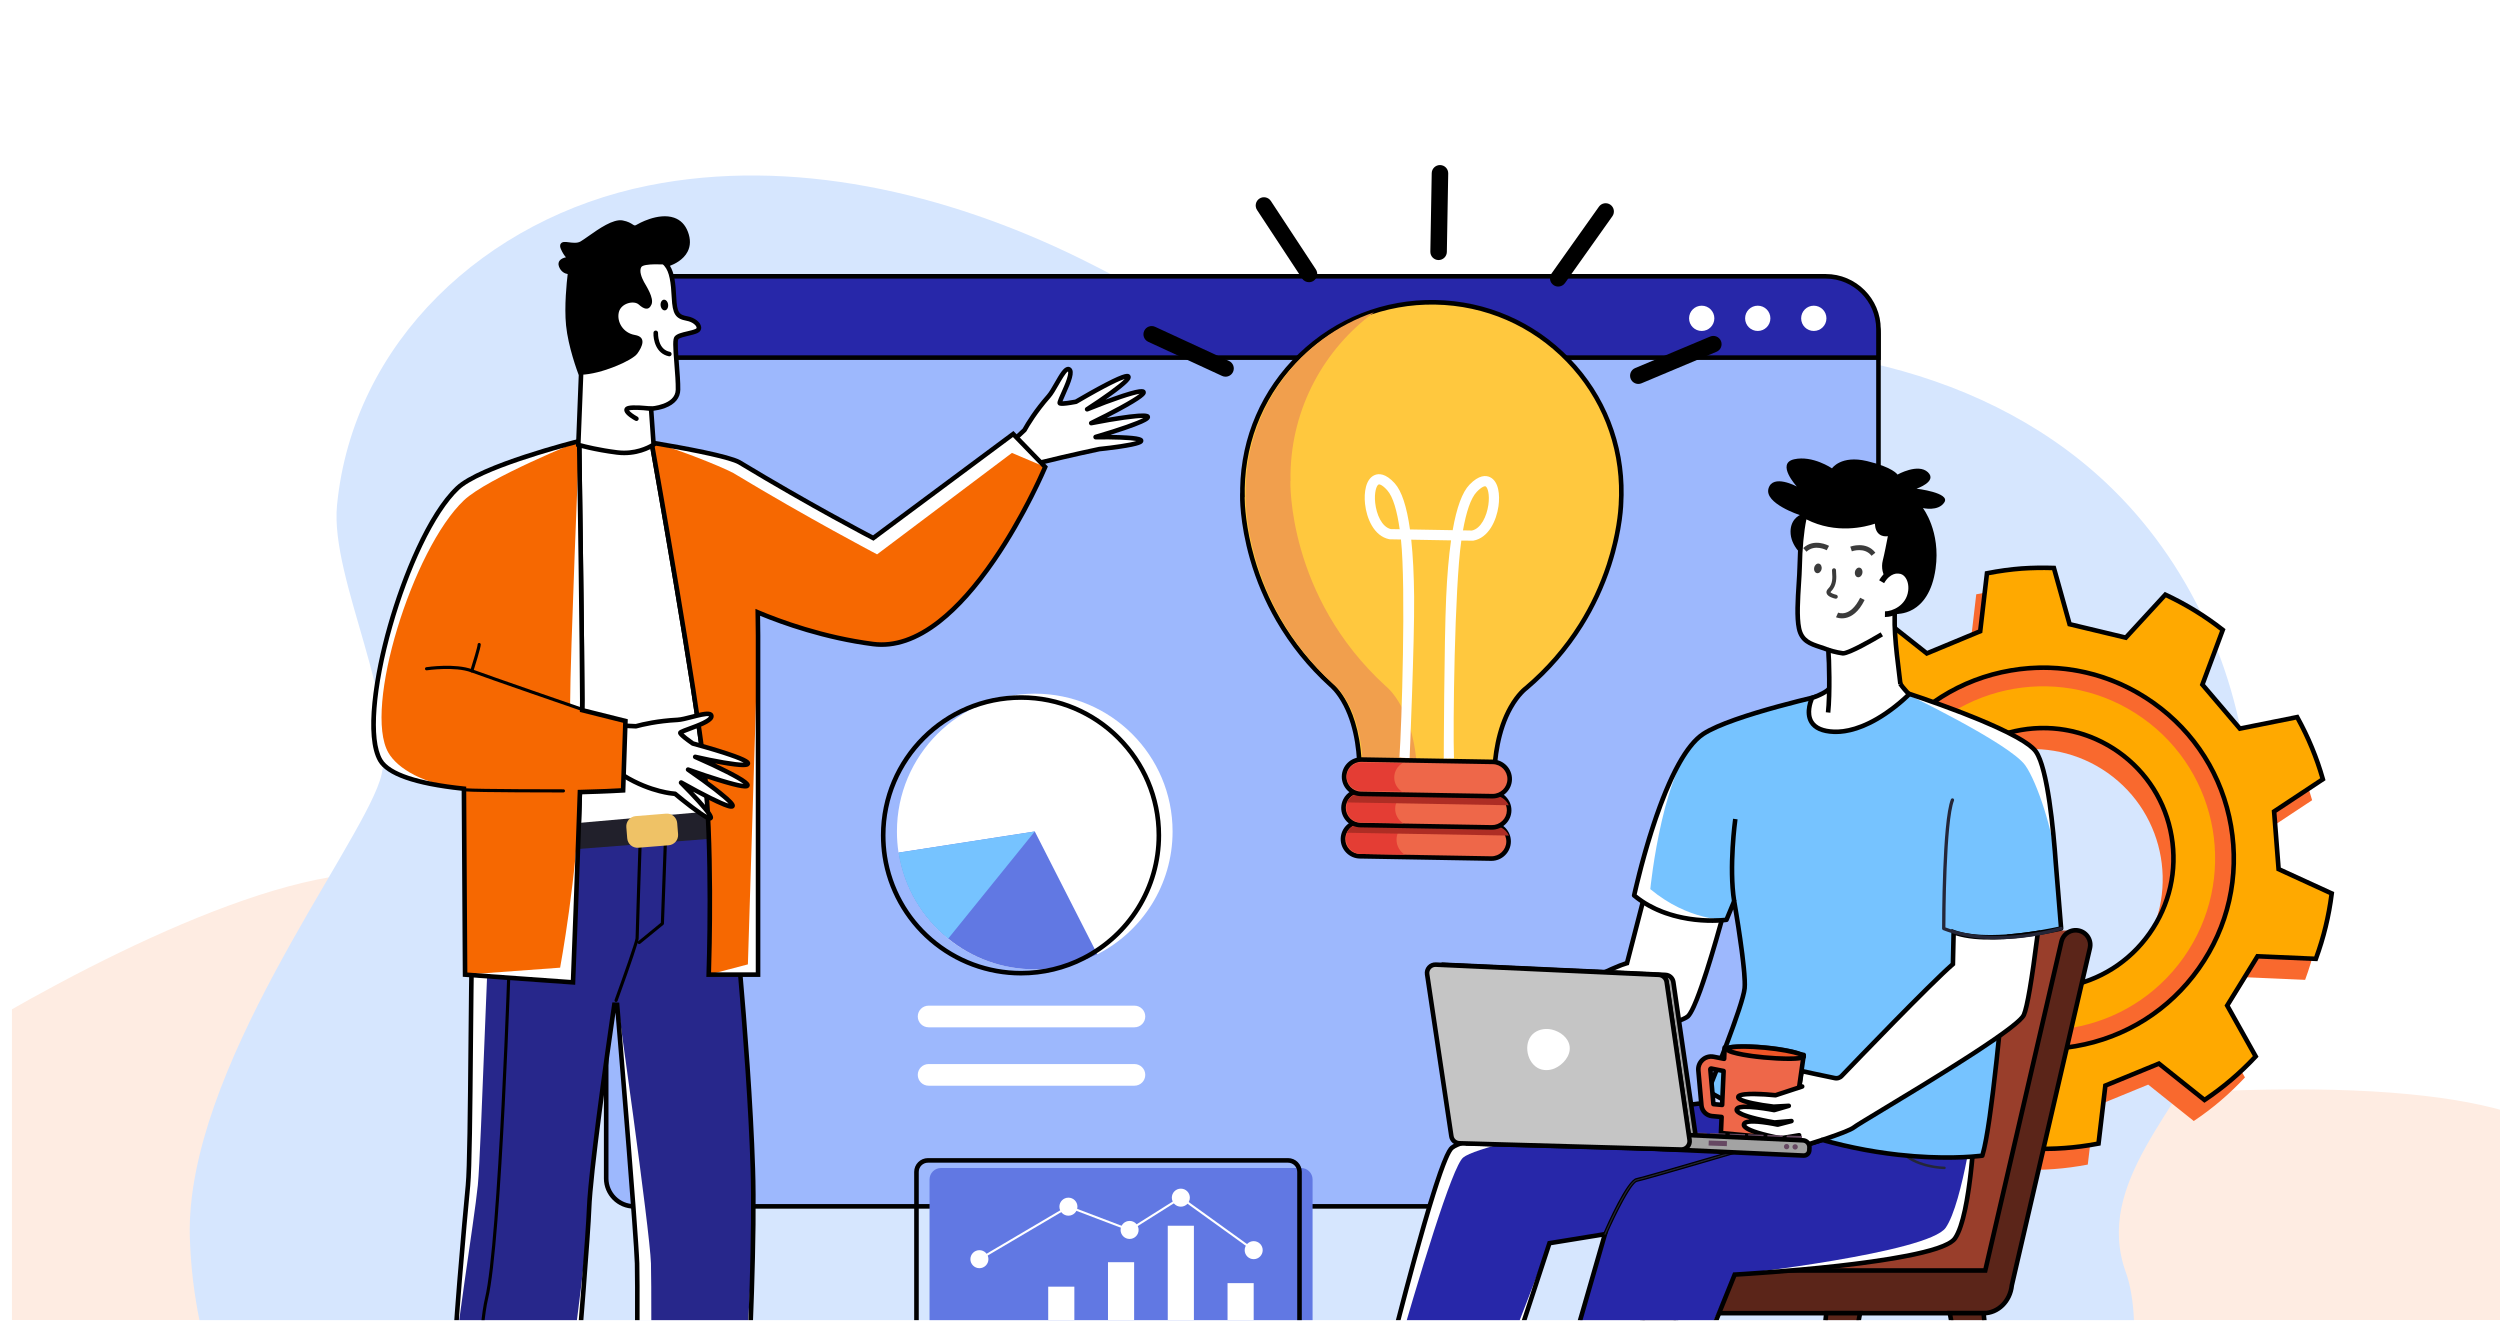
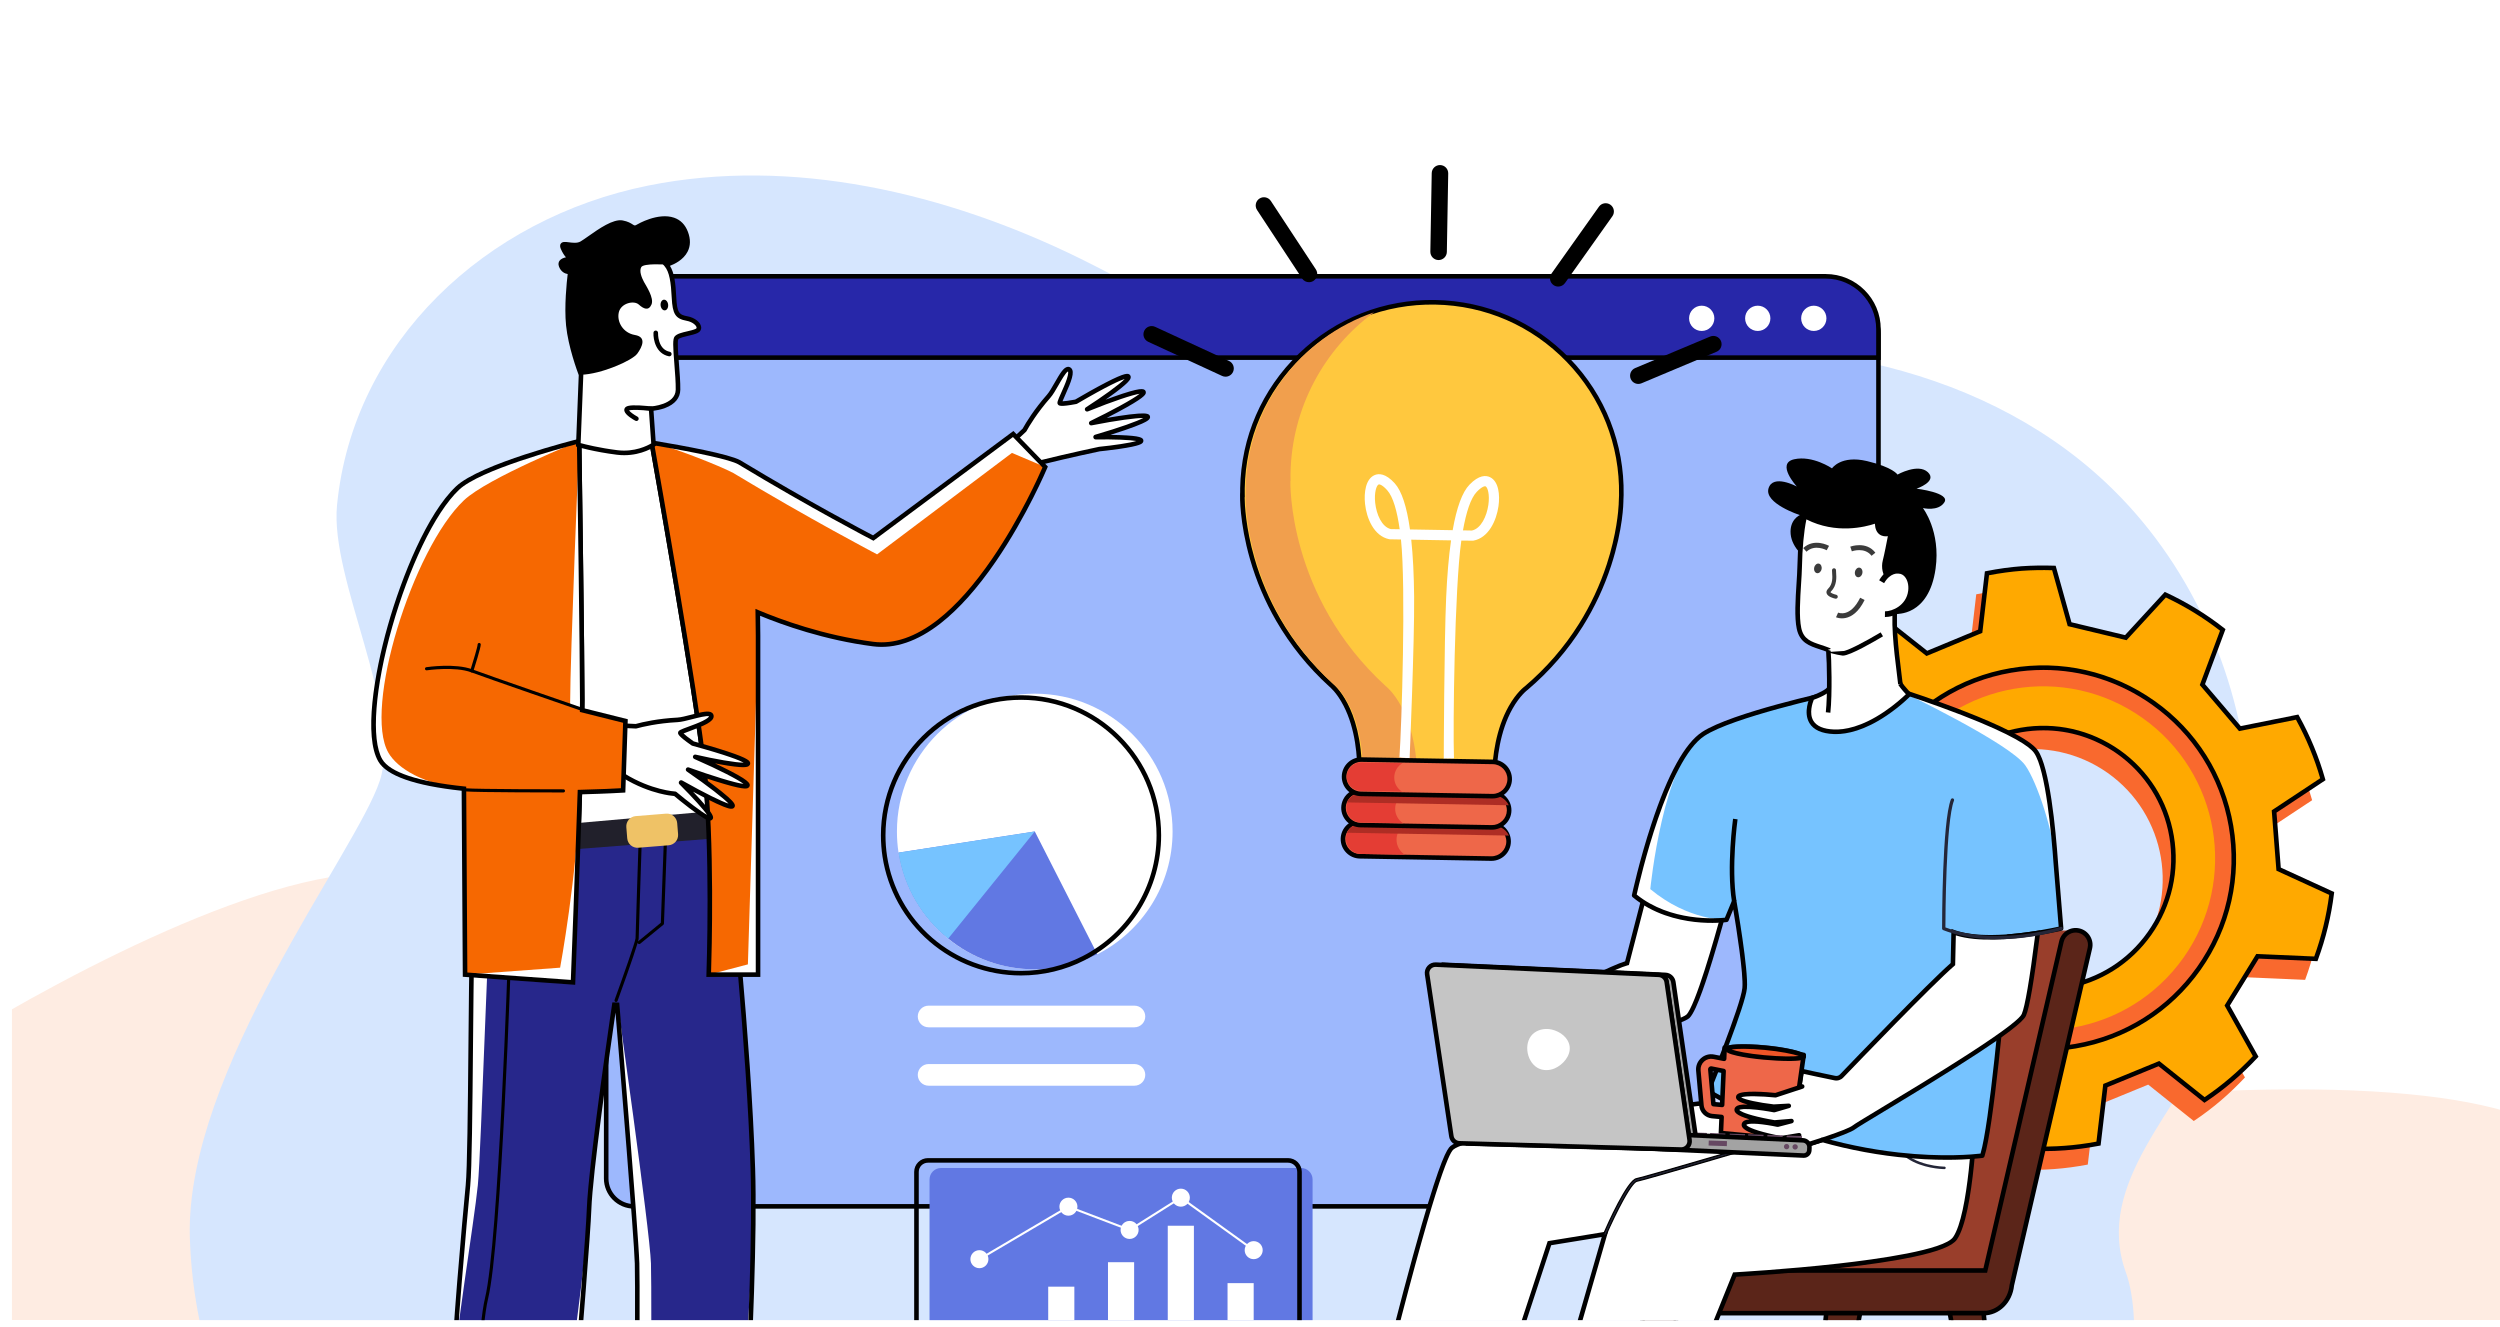
<svg xmlns="http://www.w3.org/2000/svg" width="392" height="208" viewBox="0 0 392 208" fill="none">
  <g clip-path="url(#clip0_488_1682)">
    <g clip-path="url(#clip1_488_1682)">
      <g filter="url(#filter0_n_488_1682)">
        <path d="M315.92 173.491C426.398 161.878 413.938 190.839 393.898 206.772V239.344H-13.255V167.472C1.031 158.031 34.842 138.724 55.794 137.024C81.986 134.9 94.486 166.41 129.606 173.491C164.725 180.572 177.821 188.007 315.92 173.491Z" fill="#FEECE2" />
      </g>
      <g clip-path="url(#clip2_488_1682)">
        <path d="M330.174 75.651C309.635 56.372 278.564 51.512 251.334 55.97C239.928 57.837 228.617 61.144 216.939 60.103C199.906 58.585 184.902 48.178 169.393 40.551C148.282 30.167 124.084 24.578 101.641 29.097C76.195 34.22 55.332 53.571 52.842 79.246C51.715 90.882 63.176 111.376 59.559 122.402C55.89 133.585 29.102 167.839 29.762 193.892C29.793 195.108 29.859 196.341 29.955 197.588C31.294 214.801 38.214 230.026 48.609 241.381C61.834 255.833 80.681 264.016 100.793 262.049L138.047 258.406C168.476 255.431 199.125 257.011 229.189 262.933C282.691 273.471 310.364 259.316 323.684 241.381C335.401 225.605 336.014 206.903 333.335 199.502C328.257 185.478 342.054 173.927 347.393 160.873C352.143 149.254 353.707 135.282 352.549 122.621C350.966 105.338 343.356 88.024 330.174 75.651Z" fill="#D6E6FE" />
        <path d="M354.897 130.53L362.541 125.474C361.572 122.038 360.2 118.781 358.512 115.734L349.531 117.537L343.653 110.636L346.848 102.06C344.086 99.886 341.053 98.037 337.842 96.537L331.644 103.276L322.831 101.163L320.37 92.352C318.707 92.295 317.03 92.319 315.329 92.436C313.467 92.576 311.647 92.837 309.876 93.186L308.816 102.271L300.447 105.745L293.278 100.079C290.334 102.051 287.655 104.355 285.274 106.925L289.763 114.894L285.04 122.639L275.894 122.264C274.695 125.533 273.869 128.971 273.447 132.52L281.783 136.32L282.526 145.359L274.904 150.438C275.852 153.77 277.178 156.935 278.809 159.889L287.792 158.124L293.651 165.041L290.43 173.604C293.184 175.778 296.189 177.641 299.396 179.134L305.614 172.433L314.421 174.575L316.856 183.386C318.568 183.461 320.306 183.446 322.053 183.31C323.851 183.183 325.624 182.934 327.365 182.606L328.439 173.513L336.836 170.068L343.983 175.774C346.925 173.816 349.609 171.516 352.008 168.943L347.542 160.964L352.298 153.24L361.443 153.641C362.649 150.373 363.492 146.939 363.93 143.391L355.604 139.574L354.899 130.532L354.897 130.53ZM335.361 149.656C328.86 158.87 316.11 161.082 306.882 154.539C297.675 148.034 295.491 135.284 302.028 126.094C308.518 116.874 321.245 114.698 330.473 121.187C339.715 127.715 341.861 140.461 335.361 149.656Z" fill="#F9692E" />
        <path d="M335.947 113.475C322.45 103.926 303.808 107.134 294.272 120.601C284.75 134.081 287.969 152.754 301.444 162.277C314.913 171.804 333.575 168.605 343.098 155.126C352.62 141.658 349.419 122.997 335.947 113.475ZM340.706 153.434C332.117 165.593 315.284 168.477 303.135 159.884C290.98 151.294 288.077 134.452 296.666 122.293C305.267 110.145 322.082 107.252 334.256 115.865C346.407 124.453 349.295 141.286 340.707 153.433L340.706 153.434Z" fill="#FF742E" />
        <path d="M345.501 135.155C346.138 141.406 344.614 147.905 340.705 153.434C338.917 155.965 336.768 158.088 334.382 159.795C333.221 161.633 331.978 163.46 330.649 165.268C335.489 163.163 339.832 159.749 343.098 155.124C348.704 147.196 349.895 137.468 347.182 128.864C346.695 130.931 346.137 133.031 345.501 135.154V135.155Z" fill="#FF742E" />
        <path d="M356.58 127.239L364.224 122.183C363.255 118.747 361.883 115.49 360.195 112.443L351.214 114.246L345.336 107.345L348.53 98.769C345.769 96.595 342.735 94.746 339.525 93.246L333.327 99.985L324.514 97.872L322.053 89.061C320.39 89.004 318.712 89.028 317.012 89.145C315.149 89.284 313.329 89.545 311.559 89.895L310.499 98.98L302.13 102.454L294.961 96.787C292.017 98.76 289.338 101.064 286.957 103.634L291.446 111.603L286.723 119.348L277.577 118.973C276.378 122.242 275.552 125.68 275.13 129.229L283.466 133.029L284.209 142.068L276.587 147.147C277.535 150.479 278.861 153.644 280.492 156.598L289.475 154.833L295.333 161.75L292.112 170.313C294.867 172.486 297.871 174.35 301.079 175.843L307.297 169.142L316.104 171.284L318.539 180.095C320.251 180.17 321.989 180.155 323.736 180.019C325.533 179.892 327.307 179.643 329.048 179.315L330.122 170.222L338.519 166.777L345.666 172.483C348.607 170.525 351.292 168.225 353.691 165.652L349.225 157.672L353.981 149.949L363.126 150.35C364.331 147.082 365.175 143.648 365.613 140.1L357.287 136.283L356.582 127.241L356.58 127.239ZM337.044 146.365C330.543 155.579 317.793 157.791 308.565 151.248C299.358 144.743 297.174 131.993 303.71 122.803C310.201 113.583 322.928 111.407 332.156 117.896C341.398 124.424 343.543 137.17 337.044 146.365Z" fill="#FFA900" />
        <path d="M337.63 110.184C324.133 100.635 305.491 103.843 295.955 117.31C286.433 130.79 289.652 149.463 303.128 158.986C316.596 168.513 335.259 165.314 344.781 151.835C354.303 138.367 351.102 119.706 337.63 110.184ZM342.388 150.142C333.799 162.301 316.966 165.185 304.817 156.592C292.663 148.002 289.759 131.16 298.349 119.001C306.95 106.853 323.764 103.96 335.939 112.573C348.089 121.161 350.978 137.994 342.389 150.141L342.388 150.142Z" fill="#F9692E" />
        <path d="M356.954 127.422L364.64 122.337L364.569 122.084C363.622 118.725 362.256 115.423 360.509 112.267L360.382 112.037L351.35 113.851L345.746 107.271L348.958 98.647L348.752 98.484C345.998 96.317 342.944 94.445 339.676 92.918L339.438 92.807L333.205 99.585L324.802 97.571L322.327 88.709L322.064 88.7C320.359 88.642 318.651 88.67 316.984 88.784C315.207 88.918 313.358 89.171 311.488 89.54L311.231 89.591L310.165 98.728L302.187 102.04L294.978 96.342L294.761 96.487C291.832 98.45 289.118 100.772 286.694 103.389L286.516 103.581L291.029 111.593L286.526 118.978L277.329 118.601L277.239 118.848C276.025 122.158 275.195 125.636 274.773 129.185L274.742 129.445L283.125 133.267L283.834 141.885L276.171 146.992L276.243 147.243C277.176 150.527 278.501 153.732 280.179 156.77L280.305 156.999L289.337 155.223L294.923 161.819L291.683 170.43L291.89 170.592C294.694 172.804 297.734 174.679 300.927 176.166L301.165 176.276L307.418 169.539L315.814 171.58L318.263 180.44L318.524 180.452C319.204 180.481 319.879 180.496 320.545 180.496C321.644 180.496 322.721 180.456 323.762 180.375C325.48 180.252 327.232 180.02 329.115 179.664L329.375 179.615L330.455 170.469L338.462 167.184L345.649 172.923L345.867 172.777C348.788 170.833 351.508 168.517 353.956 165.892L354.135 165.7L349.643 157.677L354.178 150.312L363.373 150.716L363.464 150.469C364.691 147.141 365.535 143.666 365.971 140.139L366.003 139.878L357.629 136.039L356.957 127.42L356.954 127.422ZM362.876 149.977L353.784 149.578L348.806 157.662L353.247 165.596C350.947 168.035 348.403 170.2 345.684 172.035L338.577 166.362L329.788 169.968L328.721 179.009C326.962 179.332 325.32 179.546 323.707 179.66C322.14 179.781 320.496 179.81 318.813 179.746L316.391 170.984L307.174 168.743L300.991 175.405C298.013 173.997 295.171 172.245 292.539 170.193L295.741 161.679L289.611 154.439L280.679 156.194C279.13 153.35 277.894 150.36 277.003 147.3L284.582 142.249L283.804 132.79L275.516 129.011C275.93 125.695 276.705 122.446 277.821 119.343L286.917 119.716L291.859 111.61L287.396 103.688C289.676 101.254 292.212 99.085 294.94 97.233L302.068 102.868L310.828 99.232L311.881 90.198C313.636 89.862 315.368 89.629 317.032 89.503C318.587 89.396 320.18 89.365 321.774 89.412L324.221 98.173L333.446 100.384L339.608 93.683C342.656 95.128 345.51 96.877 348.099 98.89L344.924 107.418L351.076 114.641L360.006 112.847C361.622 115.805 362.899 118.892 363.804 122.029L356.203 127.057L356.941 136.52L365.219 140.315C364.792 143.612 364.004 146.86 362.874 149.978L362.876 149.977Z" fill="black" />
        <path d="M332.363 117.601C327.819 114.407 322.309 113.164 316.847 114.104C311.379 115.045 306.611 118.06 303.418 122.594C300.205 127.113 298.946 132.613 299.878 138.082C300.811 143.556 303.822 148.335 308.357 151.54C311.909 154.059 316.062 155.374 320.327 155.374C321.505 155.374 322.692 155.273 323.876 155.07C329.353 154.131 334.134 151.113 337.339 146.571C340.541 142.04 341.791 136.534 340.859 131.068C339.924 125.593 336.907 120.81 332.364 117.6L332.363 117.601ZM336.75 146.158C333.656 150.542 329.041 153.456 323.754 154.363C318.471 155.269 313.15 154.058 308.773 150.954C304.394 147.861 301.487 143.247 300.588 137.962C299.689 132.683 300.902 127.374 304.006 123.011C307.087 118.632 311.692 115.721 316.969 114.813C318.118 114.616 319.269 114.518 320.412 114.518C324.516 114.518 328.519 115.777 331.949 118.19C336.335 121.287 339.247 125.905 340.149 131.191C341.05 136.468 339.843 141.783 336.75 146.158Z" fill="black" />
        <path d="M337.835 109.9C331.232 105.228 323.209 103.407 315.244 104.771C307.283 106.135 300.328 110.517 295.66 117.111C286.034 130.737 289.291 149.657 302.917 159.287C308.078 162.938 314.112 164.843 320.31 164.843C322.03 164.843 323.762 164.696 325.492 164.399C333.458 163.032 340.412 158.647 345.072 152.049C349.733 145.457 351.547 137.441 350.18 129.477C348.813 121.511 344.428 114.559 337.835 109.899V109.9ZM344.485 151.635C339.936 158.075 333.148 162.357 325.371 163.692C317.596 165.026 309.769 163.253 303.332 158.701C290.028 149.3 286.849 130.828 296.246 117.526C300.804 111.088 307.594 106.81 315.365 105.479C317.049 105.191 318.736 105.048 320.411 105.048C326.469 105.048 332.37 106.913 337.42 110.486C343.857 115.035 348.137 121.824 349.471 129.599C350.805 137.374 349.034 145.2 344.484 151.635H344.485Z" fill="black" />
        <path d="M297.799 145.924C296.569 145.641 295.336 146.406 295.05 147.639L282.574 201.504C282.288 202.737 283.056 203.967 284.289 204.253C284.463 204.293 284.636 204.312 284.808 204.312C285.85 204.312 286.792 203.596 287.038 202.537L299.514 148.673C299.799 147.44 299.032 146.21 297.799 145.924Z" fill="#5B2519" />
        <path d="M285.197 199.847H313.612L325.051 145.905L297.799 145.925L285.197 199.847Z" fill="#993E2B" />
        <path d="M325.981 145.924C324.751 145.641 323.518 146.406 323.232 147.639L311.287 199.215H257.432C255.759 199.215 254.403 200.712 254.403 202.56C254.403 204.408 255.76 205.905 257.432 205.905H311.026C313.32 205.905 315.21 203.989 315.454 201.527L327.696 148.674C327.981 147.441 327.214 146.211 325.981 145.925V145.924Z" fill="#5B2519" />
        <path d="M326.062 145.574C324.637 145.245 323.211 146.136 322.882 147.558L311 198.855H257.431C255.563 198.855 254.043 200.517 254.043 202.56C254.043 204.603 255.563 206.265 257.431 206.265H311.025C313.481 206.265 315.533 204.255 315.808 201.585L328.045 148.754C328.205 148.064 328.087 147.354 327.712 146.753C327.337 146.152 326.751 145.734 326.061 145.574H326.062ZM327.345 148.592L315.103 201.445L315.096 201.49C314.867 203.802 313.117 205.545 311.026 205.545H257.432C255.96 205.545 254.763 204.206 254.763 202.559C254.763 200.913 255.96 199.573 257.432 199.573H311.573L323.583 147.72C323.822 146.683 324.863 146.034 325.9 146.274C326.403 146.39 326.83 146.695 327.103 147.132C327.376 147.57 327.463 148.087 327.345 148.591V148.592Z" fill="black" />
        <path d="M305.727 205.906L307.215 213.734H290.168L291.656 205.906H286.358L280.36 262.689H282.407L289.37 217.924H308.013L314.976 262.689H317.023L311.026 205.906H305.727Z" fill="#5B2519" />
        <path d="M305.292 205.547L306.782 213.373H290.603L292.092 205.547H286.035L280.003 262.651L279.961 263.049H282.715L289.679 218.284H307.705L314.622 262.745L314.669 263.049H317.423L311.349 205.547H305.292ZM315.284 262.33L308.367 217.869L308.32 217.565H289.062L282.098 262.33H280.759L286.681 206.266H291.222L289.733 214.092H307.648L306.159 206.266H310.7L316.622 262.33H315.283H315.284Z" fill="black" />
        <path d="M251.663 262.689H253.71L262.959 205.906H257.661L251.663 262.689Z" fill="#5B2519" />
        <path d="M251.306 262.651L251.263 263.049H254.015L263.382 205.547H257.338L251.306 262.651ZM262.537 206.266L253.404 262.33H252.063L257.985 206.266H262.537Z" fill="black" />
        <path d="M99.433 47.93H290.161C292.58 47.93 294.544 49.894 294.544 52.312V184.777C294.544 187.195 292.58 189.159 290.161 189.159H99.433C97.014 189.159 95.05 187.195 95.05 184.777V52.313C95.05 49.895 97.014 47.931 99.433 47.931V47.93Z" fill="#9DB8FD" />
        <path d="M290.161 47.57H99.433C96.818 47.57 94.691 49.697 94.691 52.312V184.777C94.691 187.392 96.818 189.519 99.433 189.519H290.161C292.776 189.519 294.904 187.392 294.904 184.777V52.313C294.904 49.699 292.776 47.571 290.161 47.571V47.57ZM294.185 184.778C294.185 186.996 292.38 188.801 290.161 188.801H99.433C97.215 188.801 95.41 186.996 95.41 184.778V52.313C95.41 50.095 97.215 48.29 99.433 48.29H290.161C292.38 48.29 294.185 50.095 294.185 52.313V184.778Z" fill="black" />
        <path d="M286.268 43.325H103.326C98.755 43.325 95.05 47.03 95.05 51.601V56.078H294.545V51.601C294.545 47.03 290.84 43.325 286.268 43.325Z" fill="#2727A9" />
        <path d="M286.268 42.966H103.326C98.564 42.966 94.691 46.84 94.691 51.601V56.437H294.904V51.601C294.904 46.839 291.03 42.966 286.268 42.966ZM294.184 55.718H95.41V51.601C95.41 47.236 98.962 43.685 103.326 43.685H286.268C290.634 43.685 294.185 47.236 294.185 51.601V55.718H294.184Z" fill="black" />
        <path d="M266.827 51.896C267.922 51.896 268.81 51.009 268.81 49.914C268.81 48.819 267.922 47.932 266.827 47.932C265.732 47.932 264.845 48.819 264.845 49.914C264.845 51.009 265.732 51.896 266.827 51.896Z" fill="white" />
        <path d="M275.615 51.896C276.71 51.896 277.597 51.009 277.597 49.914C277.597 48.819 276.71 47.932 275.615 47.932C274.52 47.932 273.633 48.819 273.633 49.914C273.633 51.009 274.52 51.896 275.615 51.896Z" fill="white" />
        <path d="M284.402 51.896C285.497 51.896 286.385 51.009 286.385 49.914C286.385 48.819 285.497 47.932 284.402 47.932C283.307 47.932 282.42 48.819 282.42 49.914C282.42 51.009 283.307 51.896 284.402 51.896Z" fill="white" />
        <path d="M171.105 66.345C171.105 66.345 179.726 62.177 179.301 61.464C178.876 60.752 170.462 64.175 170.462 64.175C170.462 64.175 177.467 59.685 176.909 59.036C176.475 58.531 171.078 61.608 168.711 62.995C167.989 63.132 166.343 63.419 166.18 63.212C165.97 62.946 168.467 58.706 167.706 57.97C166.945 57.235 165.494 60.922 164.437 62.124C162.362 64.483 161.128 66.544 160.638 67.435L154.894 72.802L160.923 75.147C160.923 75.147 163.1 72.542 163.172 72.523C168.05 71.315 172.383 70.415 172.383 70.415C172.383 70.415 179.085 69.749 178.927 69.089C178.783 68.478 172.709 68.534 171.797 68.545C171.794 68.536 171.791 68.526 171.788 68.516C172.758 68.234 180.151 66.053 179.971 65.368C179.779 64.634 171.106 66.345 171.106 66.345H171.105Z" fill="white" />
        <path d="M180.318 65.277C180.212 64.874 179.749 64.767 178.48 64.853C177.727 64.904 176.693 65.03 175.411 65.227C174.768 65.325 174.125 65.432 173.536 65.534C174.078 65.257 174.673 64.948 175.269 64.63C179.432 62.408 179.581 61.912 179.651 61.674C179.693 61.536 179.677 61.396 179.608 61.281C179.38 60.899 178.845 60.705 174.6 62.214C174.181 62.363 173.762 62.516 173.36 62.666C173.524 62.552 173.689 62.436 173.854 62.319C177.183 59.961 177.257 59.455 177.293 59.211C177.316 59.058 177.276 58.913 177.181 58.802C176.915 58.493 176.466 58.384 173.369 59.986C171.725 60.837 169.868 61.9 168.581 62.653C167.528 62.851 166.913 62.916 166.602 62.924C166.703 62.661 166.884 62.255 167.039 61.91C167.969 59.833 168.579 58.315 167.955 57.712C167.798 57.56 167.596 57.493 167.39 57.523C166.768 57.611 166.215 58.527 165.363 60.013C164.949 60.736 164.521 61.483 164.166 61.887C162.143 64.185 160.916 66.19 160.349 67.211L154.647 72.539C154.557 72.623 154.517 72.748 154.54 72.87C154.563 72.991 154.647 73.091 154.763 73.137L160.792 75.483C160.834 75.499 160.878 75.507 160.922 75.507C161.027 75.507 161.129 75.462 161.198 75.378C161.914 74.52 163.071 73.149 163.35 72.849C167.97 71.707 172.127 70.835 172.437 70.77C172.62 70.752 174.058 70.604 175.527 70.39C178.828 69.909 179.067 69.574 179.196 69.393C179.28 69.276 179.308 69.139 179.277 69.007C179.189 68.637 178.867 68.344 175.662 68.226C175.14 68.207 174.611 68.195 174.115 68.188C174.832 67.963 175.639 67.703 176.426 67.434C177.547 67.051 178.43 66.716 179.051 66.438C179.941 66.039 180.434 65.722 180.318 65.277ZM171.687 68.172C171.594 68.198 171.517 68.265 171.471 68.351C171.424 68.438 171.417 68.54 171.447 68.633L171.454 68.654C171.501 68.805 171.646 68.907 171.801 68.906C174.716 68.869 177.162 68.968 178.18 69.149C177.141 69.459 174.595 69.833 172.347 70.057C172.334 70.058 172.321 70.06 172.309 70.064C172.265 70.073 167.914 70.98 163.084 72.175C162.941 72.211 162.9 72.222 160.812 74.719L155.558 72.674L160.883 67.699C160.911 67.673 160.934 67.643 160.953 67.61C161.387 66.822 162.622 64.734 164.707 62.362C165.111 61.904 165.537 61.16 165.988 60.371C166.392 59.664 167.135 58.368 167.464 58.242C167.49 58.297 167.565 58.556 167.276 59.437C167.049 60.129 166.68 60.954 166.383 61.615C165.809 62.897 165.695 63.177 165.897 63.434C166.038 63.612 166.214 63.835 168.777 63.347C168.817 63.34 168.857 63.325 168.892 63.304C173.769 60.448 175.648 59.644 176.351 59.421C175.535 60.288 172.778 62.263 170.268 63.871C170.112 63.972 170.057 64.174 170.142 64.339C170.228 64.505 170.425 64.577 170.597 64.507C174.61 62.874 177.599 61.908 178.691 61.745C177.678 62.572 174.203 64.448 170.949 66.021C170.786 66.1 170.707 66.287 170.764 66.458C170.82 66.63 170.998 66.733 171.175 66.697C175.173 65.908 178.137 65.529 179.264 65.541C178.313 66.044 175.694 67.003 171.687 68.171V68.172Z" fill="black" />
        <path d="M114.319 134.497L74.444 135.766C73.692 142.563 73.925 180.294 73.377 185.875C72.829 191.456 71.051 211.592 71.174 215.459C71.298 219.326 71.377 252.223 71.377 252.223L87.342 252.199C87.342 252.199 92.114 196.891 92.367 189.625C92.619 182.359 96.607 155.623 96.607 155.623C96.607 155.623 99.724 192.778 99.893 198.095C100.063 203.411 99.659 251.565 99.659 251.565L115.164 252.281C115.164 252.281 118.702 203.786 118.047 183.244C117.394 162.702 114.319 134.496 114.319 134.496V134.497Z" fill="white" />
        <path d="M114.319 134.497L77.32 135.674C76.569 142.472 75.475 180.241 74.926 185.823C74.378 191.404 71.05 211.593 71.173 215.459C71.296 219.326 71.376 252.223 71.376 252.223L84.778 249.826C84.778 249.826 92.113 196.891 92.366 189.626C92.618 182.36 96.606 155.624 96.606 155.624C96.606 155.624 101.901 192.794 102.071 198.111C102.24 203.427 101.986 248.179 101.986 248.179L113.484 249.671C113.484 249.671 118.7 203.788 118.046 183.246C117.393 162.704 114.318 134.498 114.318 134.498L114.319 134.497Z" fill="#27278B" />
        <path d="M114.676 134.458L114.64 134.127L74.121 135.416L74.087 135.726C73.678 139.42 73.562 151.892 73.45 163.952C73.358 173.899 73.27 183.293 73.02 185.84C72.536 190.767 70.687 211.463 70.815 215.47C70.936 219.288 71.016 251.895 71.017 252.224V252.583L87.671 252.558L87.7 252.23C87.748 251.677 92.475 196.83 92.726 189.638C92.924 183.948 95.456 166.031 96.509 158.772C97.262 167.834 99.396 193.768 99.535 198.107C99.702 203.355 99.305 251.081 99.3 251.563L99.297 251.909L115.498 252.657L115.524 252.308C115.559 251.823 119.055 203.56 118.408 183.233C117.761 162.913 114.708 134.74 114.677 134.458H114.676ZM114.83 251.907L100.02 251.223C100.056 246.861 100.412 203.11 100.252 198.084C100.084 192.819 96.995 155.965 96.964 155.594L96.706 152.516L96.25 155.571C96.21 155.838 92.257 182.411 92.006 189.614C91.767 196.497 87.406 247.251 87.011 251.842L71.734 251.864C71.725 248.273 71.648 219.059 71.533 215.448C71.406 211.477 73.252 190.83 73.735 185.912C73.988 183.333 74.076 173.922 74.168 163.96C74.272 152.782 74.39 140.152 74.769 136.116L113.996 134.869C114.341 138.101 117.08 164.158 117.687 183.258C118.303 202.632 115.146 247.485 114.829 251.908L114.83 251.907Z" fill="black" />
        <path d="M74.468 130.914L73.813 151.286L89.436 156.958L97.936 157.233L115.898 151.151L113.565 131.184L74.468 130.914Z" fill="#27278B" />
        <path d="M79.933 148.691H79.925C79.791 148.691 79.682 148.798 79.677 148.932C79.662 149.389 78.169 194.735 76.054 203.524C73.922 212.367 74.554 251.072 74.56 251.461C74.562 251.596 74.672 251.704 74.808 251.704H74.812C74.95 251.702 75.058 251.59 75.055 251.453C75.049 251.063 74.419 212.423 76.534 203.64C78.662 194.802 80.157 149.405 80.172 148.947C80.177 148.812 80.07 148.696 79.932 148.691H79.933Z" fill="black" />
        <path d="M104.357 131.026H104.348L100.386 131.191C100.257 131.197 100.152 131.301 100.148 131.431C100.128 132.044 99.653 146.467 99.653 147.122C99.639 147.608 97.631 153.303 96.368 156.778C96.322 156.907 96.388 157.049 96.515 157.095C96.544 157.107 96.571 157.111 96.6 157.111C96.701 157.111 96.795 157.049 96.832 156.949C97.306 155.646 99.388 149.893 99.988 147.822C99.994 147.864 100.011 147.905 100.04 147.94C100.125 148.048 100.283 148.062 100.388 147.975L104.019 145.003C104.075 144.959 104.108 144.891 104.11 144.821L104.605 131.285C104.608 131.215 104.582 131.148 104.532 131.099C104.485 131.053 104.424 131.027 104.357 131.027V131.026ZM103.618 144.691L100.063 147.601C100.063 147.601 100.053 147.61 100.043 147.622C100.111 147.375 100.148 147.2 100.148 147.123C100.148 146.519 100.573 133.574 100.636 131.678L104.1 131.535L103.618 144.692V144.691Z" fill="black" />
        <path d="M102.178 69.407C96.406 72.37 90.814 69.165 90.814 69.165C90.814 69.165 91.299 102.533 91.299 109.786C91.299 112.955 91.022 121.794 90.712 130.747L111.04 128.66C110.902 125.695 110.696 122.795 110.4 120.184C108.95 107.368 102.179 69.407 102.179 69.407H102.178Z" fill="white" />
        <path d="M102.533 69.345C102.513 69.233 102.44 69.137 102.339 69.086C102.237 69.036 102.117 69.037 102.015 69.088C96.491 71.923 91.048 68.885 90.993 68.853C90.881 68.79 90.744 68.79 90.632 68.855C90.521 68.921 90.453 69.041 90.455 69.171C90.46 69.504 90.94 102.618 90.94 109.787C90.94 112.45 90.742 119.498 90.352 130.735C90.348 130.839 90.39 130.94 90.466 131.011C90.533 131.073 90.621 131.107 90.712 131.107C90.724 131.107 90.737 131.107 90.749 131.105L111.077 129.018C111.267 128.999 111.409 128.834 111.4 128.643C111.25 125.436 111.033 122.575 110.758 120.144C109.323 107.463 102.602 69.725 102.534 69.345H102.533ZM91.085 130.347C91.466 119.342 91.659 112.425 91.659 109.787C91.659 103.146 91.248 74.267 91.183 69.753C91.791 70.034 92.873 70.468 94.261 70.75C96.157 71.135 98.987 71.291 101.909 69.94C102.69 74.34 108.699 108.335 110.044 120.224C110.308 122.555 110.517 125.283 110.665 128.337L91.086 130.347H91.085Z" fill="black" />
        <path d="M84.869 129.553L85.192 133.54L114.147 131.307L112.939 127.075L84.869 129.553Z" fill="#21202B" />
        <path d="M104.444 127.579L99.684 127.965C98.796 128.037 98.135 128.815 98.207 129.703L98.349 131.451C98.421 132.338 99.199 132.999 100.086 132.927L104.847 132.541C105.735 132.469 106.396 131.691 106.324 130.803L106.182 129.056C106.11 128.168 105.332 127.507 104.444 127.579Z" fill="#EFC266" />
        <path d="M136.93 84.367C136.93 84.367 127.636 79.568 115.899 72.474C113.854 71.369 104.767 69.838 102.179 69.407C102.179 69.407 108.95 107.368 110.4 120.184C111.851 132.999 111.126 152.825 111.126 152.825H118.863V99.631L118.818 96.014C122.509 97.571 129.175 99.991 136.909 100.989C151.495 102.871 163.885 73.229 163.885 73.229L158.867 68.054L136.931 84.367H136.93Z" fill="white" />
        <path d="M137.527 86.924C137.527 86.924 126.724 81.261 114.985 74.168C112.941 73.063 104.767 69.84 102.178 69.408C102.178 69.408 108.949 107.369 110.399 120.184C111.85 133 111.125 152.826 111.125 152.826L117.27 151.214L118.862 99.632L118.817 96.014C122.508 97.572 129.174 99.991 136.908 100.99C151.494 102.871 163.884 73.23 163.884 73.23L158.672 71.015L137.527 86.924Z" fill="#F66801" />
        <path d="M136.896 83.944C135.484 83.207 126.742 78.606 116.085 72.166L116.069 72.158C114.298 71.201 107.57 69.941 102.238 69.052L101.736 68.968L101.825 69.469C101.893 69.848 108.61 107.566 110.043 120.223C111.474 132.863 110.773 152.613 110.766 152.811L110.753 153.184H119.222V99.626L119.184 96.556C122.718 98.011 129.303 100.37 136.863 101.345C140.288 101.787 143.867 100.571 147.499 97.729C150.369 95.482 153.284 92.214 156.162 88.019C161.047 80.896 164.185 73.443 164.216 73.368L164.307 73.149L158.904 67.577L136.895 83.944H136.896ZM155.57 87.612C152.734 91.748 149.869 94.961 147.056 97.163C143.581 99.882 140.184 101.05 136.955 100.633C129.103 99.62 122.309 97.096 118.958 95.683L118.452 95.469L118.503 99.631V152.466H111.497C111.587 149.674 112.086 131.874 110.758 120.143C109.413 108.262 103.429 74.383 102.623 69.846C109.785 71.052 114.427 72.093 115.721 72.787C127.331 79.802 136.673 84.638 136.765 84.686L136.965 84.788L158.828 68.529L163.46 73.306C162.908 74.58 159.948 81.226 155.57 87.61V87.612Z" fill="black" />
        <path d="M108.623 116.579C108.014 116.153 106.645 115.167 106.68 114.903C106.725 114.563 111.551 113.376 111.545 112.308C111.539 111.239 107.85 112.792 106.236 112.876C103.066 113.041 100.706 113.604 99.716 113.878L91.784 113.515L94.343 119.527C94.343 119.527 97.719 121.578 97.782 121.617C102.098 124.29 105.85 124.469 105.85 124.469C105.85 124.469 111.061 128.842 111.428 128.263C111.767 127.728 107.44 123.377 106.788 122.727C106.793 122.718 106.797 122.708 106.803 122.7C107.691 123.201 114.483 127.006 114.853 126.392C115.247 125.734 107.89 120.674 107.89 120.674C107.89 120.674 116.987 123.963 117.202 123.152C117.417 122.341 109.006 118.677 109.006 118.677C109.006 118.677 117.194 120.572 117.27 119.71C117.329 119.04 111.296 117.311 108.623 116.579Z" fill="white" />
        <path d="M114.084 117.826C112.31 117.239 110.23 116.647 108.778 116.249C107.885 115.624 107.405 115.224 107.181 115.005C107.442 114.892 107.866 114.736 108.227 114.602C110.384 113.808 111.911 113.18 111.905 112.305C111.904 112.085 111.812 111.893 111.646 111.764C111.144 111.378 110.093 111.625 108.417 112.058C107.603 112.269 106.761 112.487 106.218 112.515C103.13 112.676 100.814 113.203 99.677 113.515L91.802 113.153C91.677 113.148 91.56 113.205 91.491 113.307C91.42 113.409 91.406 113.539 91.455 113.653L94.013 119.666C94.043 119.735 94.093 119.793 94.157 119.832C95.322 120.54 97.539 121.886 97.594 121.92C99.862 123.326 101.974 124.04 103.347 124.392C104.551 124.701 105.404 124.792 105.71 124.818C106.011 125.069 107.023 125.904 108.091 126.72C110.388 128.476 111.016 128.678 111.288 128.678C111.332 128.678 111.368 128.673 111.399 128.668C111.541 128.646 111.66 128.57 111.733 128.455C111.937 128.131 111.921 127.694 109.747 125.297C109.388 124.9 109.017 124.504 108.667 124.136C109.341 124.498 110.105 124.902 110.863 125.285C111.931 125.824 112.796 126.226 113.434 126.479C114.349 126.841 114.925 126.973 115.162 126.577C115.378 126.218 115.128 125.808 114.172 124.953C113.603 124.445 112.785 123.788 111.737 123C111.205 122.599 110.667 122.205 110.173 121.849C110.761 122.047 111.412 122.262 112.071 122.471C116.613 123.912 117.075 123.67 117.298 123.553C117.426 123.486 117.515 123.377 117.55 123.245C117.665 122.812 117.428 122.29 113.343 120.288C112.93 120.086 112.516 119.888 112.116 119.699C112.322 119.739 112.533 119.778 112.744 119.817C116.795 120.558 117.212 120.255 117.414 120.11C117.539 120.018 117.615 119.889 117.628 119.743C117.664 119.334 117.426 118.934 114.085 117.827L114.084 117.826ZM109.087 118.327C108.906 118.284 108.723 118.387 108.665 118.564C108.606 118.74 108.693 118.932 108.863 119.007C112.891 120.762 115.705 122.245 116.582 122.915C115.28 122.772 111.459 121.58 108.014 120.335C107.843 120.273 107.654 120.348 107.572 120.508C107.49 120.669 107.539 120.867 107.688 120.968C111.094 123.311 113.464 125.19 114.243 126.009C113.216 125.684 110.669 124.465 106.981 122.385C106.896 122.336 106.797 122.325 106.703 122.353C106.61 122.381 106.532 122.444 106.486 122.531L106.472 122.557C106.399 122.697 106.425 122.867 106.536 122.979C108.63 125.071 110.29 126.915 110.869 127.774C109.918 127.248 107.839 125.665 106.083 124.191C106.023 124.141 105.947 124.111 105.869 124.108C105.832 124.106 102.151 123.897 97.973 121.309C97.913 121.272 95.197 119.624 94.629 119.279L92.34 113.899L99.7 114.237C99.737 114.239 99.776 114.235 99.812 114.224C100.688 113.982 103.069 113.401 106.254 113.234C106.869 113.202 107.709 112.985 108.597 112.755C109.396 112.548 110.865 112.167 111.182 112.32C111.163 112.374 111.031 112.616 110.191 113.03C109.529 113.356 108.669 113.672 107.979 113.926C106.65 114.415 106.366 114.53 106.324 114.855C106.294 115.082 106.257 115.364 108.417 116.872C108.451 116.896 108.488 116.913 108.528 116.925C114.066 118.442 115.965 119.232 116.612 119.582C115.417 119.609 112.033 119.008 109.088 118.326L109.087 118.327Z" fill="black" />
        <path d="M91.298 109.787C91.298 102.534 90.814 69.166 90.814 69.166C90.814 69.166 75.45 73.018 71.738 76.534C63.684 84.162 55.634 112.325 59.623 119.217C61.067 121.711 66.456 123.017 72.742 123.669L72.921 152.825L89.847 154.034C89.847 154.034 90.501 137.355 90.93 124.2C94.957 124.106 97.705 123.93 97.705 123.93L98.068 113.05L91.283 111.355C91.292 110.739 91.297 110.211 91.297 109.786L91.298 109.787Z" fill="white" />
        <path d="M89.396 110.322C89.396 103.069 90.815 69.166 90.815 69.166C90.815 69.166 76.457 74.933 72.745 78.449C64.691 86.077 56.913 111.138 60.902 118.029C62.346 120.523 66.456 123.017 72.744 123.669L72.922 152.825L87.827 151.731C87.827 151.731 90.501 137.355 90.931 124.2C94.957 124.106 97.706 123.93 97.706 123.93L98.068 113.05L91.283 111.355C91.292 110.739 89.395 110.746 89.395 110.321L89.396 110.322Z" fill="#F66801" />
        <path d="M91.658 109.786C91.658 102.613 91.179 69.494 91.174 69.16L91.168 68.706L90.727 68.816C90.097 68.974 75.228 72.731 71.491 76.272C66.977 80.548 63.018 90.327 60.819 98.053C58.61 105.813 57.055 115.496 59.312 119.396C60.618 121.651 65.016 123.197 72.385 123.991L72.564 153.159L90.191 154.418L90.206 154.048C90.212 153.882 90.854 137.505 91.279 124.551C95.083 124.457 97.701 124.291 97.728 124.29L98.054 124.27L98.437 112.773L91.647 111.075C91.654 110.57 91.657 110.138 91.657 109.787L91.658 109.786ZM97.7 113.329L97.358 123.592C96.516 123.64 94.11 123.766 90.924 123.84L90.585 123.848L90.573 124.188C90.184 136.113 89.603 151.113 89.504 153.649L73.281 152.49L73.102 123.344L72.782 123.311C65.564 122.564 61.122 121.086 59.937 119.036C58.169 115.983 58.787 107.824 61.512 98.25C62.803 93.714 64.428 89.342 66.212 85.607C68.12 81.614 70.116 78.566 71.987 76.794C75.241 73.713 87.93 70.289 90.463 69.628C90.521 73.663 90.94 103.08 90.94 109.787C90.94 110.198 90.935 110.724 90.926 111.35L90.921 111.635L97.7 113.33V113.329Z" fill="black" />
        <path d="M91.066 110.899C90.924 110.848 76.677 105.937 74.069 104.958C71.395 103.955 67.031 104.588 66.847 104.616C66.712 104.637 66.619 104.763 66.639 104.898C66.66 105.032 66.768 105.115 66.921 105.107C66.965 105.099 71.348 104.465 73.895 105.422C76.509 106.403 90.761 111.317 90.904 111.367C90.931 111.376 90.959 111.38 90.985 111.38C91.088 111.38 91.184 111.317 91.219 111.214C91.263 111.085 91.196 110.943 91.066 110.899Z" fill="black" />
        <path d="M75.137 100.815C74.999 100.815 74.889 100.925 74.889 101.063C74.889 101.396 74.189 103.725 73.746 105.114C73.705 105.245 73.777 105.385 73.906 105.425C73.931 105.433 73.957 105.436 73.981 105.436C74.086 105.436 74.185 105.369 74.218 105.264C74.413 104.651 75.384 101.57 75.384 101.062C75.384 100.924 75.275 100.814 75.137 100.814V100.815Z" fill="black" />
        <path d="M88.344 123.763C88.209 123.763 74.799 123.761 73.015 123.601C72.881 123.574 72.758 123.688 72.746 123.823C72.733 123.961 72.833 124.081 72.969 124.093C74.775 124.257 87.792 124.259 88.344 124.259C88.482 124.259 88.592 124.149 88.592 124.011C88.592 123.874 88.482 123.764 88.344 123.764V123.763Z" fill="black" />
        <path d="M227.664 179.968C224.261 182.792 208.721 250.168 208.721 250.168C208.721 250.168 214.266 253.404 223.432 254.48L242.954 194.932L251.656 193.517L234.592 252.725C234.592 252.725 241.732 257.175 249.472 255.54L272 199.857C272 199.857 303.826 198.106 306.547 194.172C309.268 190.238 309.774 173.537 309.774 173.537L268.234 172.815C268.234 172.815 231.066 177.145 227.664 179.968Z" fill="white" />
-         <path d="M229.421 181.505C226.019 184.328 209.34 247.506 209.34 247.506C209.34 247.506 211.911 250.481 221.077 251.558L242.955 194.933L251.656 193.518L234.592 252.725C234.592 252.725 240.064 254.95 247.805 253.315L272 199.858C272 199.858 302.367 196.442 305.087 192.508C307.808 188.574 309.773 173.539 309.773 173.539L268.234 172.817C268.234 172.817 232.823 178.683 229.42 181.507L229.421 181.505Z" fill="#2727A9" />
        <path d="M268.216 172.456L268.192 172.459C268.099 172.471 258.784 173.558 249.172 174.978C236.21 176.892 228.896 178.478 227.434 179.692C226.895 180.139 225.842 181.905 222.923 192.029C221.209 197.973 219.071 206.051 216.567 216.039C212.305 233.043 208.408 249.919 208.369 250.087L208.31 250.345L208.539 250.478C210.479 251.611 216.08 253.979 223.389 254.836L223.681 254.87L243.226 195.251L251.152 193.962L234.169 252.885L234.399 253.029C234.473 253.075 236.252 254.175 239.014 255.086C240.801 255.676 243.248 256.256 245.953 256.256C247.113 256.256 248.321 256.149 249.545 255.89L249.732 255.85L272.246 200.2C273.609 200.12 280.857 199.678 288.292 198.845C293.12 198.303 297.085 197.707 300.075 197.069C303.944 196.244 306.157 195.363 306.841 194.374C309.591 190.398 310.111 174.232 310.132 173.546L310.144 173.182L268.24 172.454H268.216V172.456ZM309.401 173.891C309.306 176.348 308.661 190.482 306.251 193.968C304.852 195.99 294.351 197.445 288.216 198.133C280.025 199.051 272.06 199.495 271.98 199.499L271.752 199.511L249.211 255.227C242.544 256.551 236.283 253.275 235.015 252.556L252.158 193.071L242.681 194.613L223.182 254.089C216.413 253.252 211.189 251.121 209.132 249.989C209.642 247.784 213.294 232.055 217.265 216.215C224.74 186.39 227.133 180.877 227.893 180.247C230.518 178.068 255.425 174.672 268.252 173.177L309.401 173.892V173.891Z" fill="black" />
        <path d="M282.932 170.99C282.834 170.942 282.717 170.982 282.67 171.079L279.083 178.319C277.641 178.746 257.925 184.576 256.596 184.825C255.138 185.1 251.846 192.586 251.476 193.439C251.433 193.537 251.478 193.652 251.577 193.695C251.597 193.704 251.618 193.709 251.637 193.711C251.719 193.718 251.799 193.674 251.834 193.594C253.202 190.446 255.724 185.386 256.669 185.208C258.061 184.948 278.411 178.925 279.277 178.669C279.329 178.653 279.372 178.616 279.396 178.568L283.02 171.251C283.069 171.155 283.029 171.037 282.932 170.989V170.99Z" fill="#242638" />
        <path d="M282.978 170.898C282.83 170.825 282.651 170.886 282.578 171.033L279.012 178.233C277.674 178.628 257.908 184.474 256.578 184.724C255.096 185.002 251.99 191.998 251.383 193.398C251.351 193.471 251.349 193.552 251.379 193.626C251.408 193.7 251.464 193.758 251.538 193.79C251.567 193.803 251.598 193.811 251.629 193.814C251.639 193.814 251.648 193.815 251.657 193.815C251.775 193.815 251.882 193.745 251.93 193.635C252.72 191.816 253.683 189.836 254.502 188.337C255.89 185.8 256.468 185.352 256.689 185.31C258.087 185.048 278.441 179.025 279.307 178.768C279.386 178.744 279.452 178.689 279.49 178.615L283.114 171.298C283.15 171.226 283.155 171.146 283.13 171.07C283.104 170.995 283.051 170.933 282.98 170.898H282.978ZM282.928 171.206L279.305 178.523C279.294 178.547 279.273 178.564 279.248 178.572C278.384 178.827 258.039 184.848 256.651 185.109C255.544 185.318 252.731 191.276 251.741 193.555C251.725 193.592 251.688 193.614 251.648 193.611C251.639 193.611 251.628 193.607 251.62 193.603C251.598 193.593 251.58 193.576 251.571 193.552C251.562 193.529 251.563 193.504 251.572 193.481C252.907 190.405 255.472 185.142 256.617 184.927C257.975 184.673 278.252 178.673 279.115 178.419L279.158 178.406L282.764 171.125C282.781 171.092 282.812 171.074 282.846 171.074C282.861 171.074 282.875 171.077 282.888 171.084C282.91 171.095 282.927 171.114 282.935 171.137C282.943 171.161 282.941 171.186 282.93 171.208L282.928 171.206Z" fill="black" />
        <path d="M278.725 170.332C278.625 170.293 278.511 170.342 278.472 170.443L275.982 176.818C275.963 176.867 275.965 176.922 275.986 176.969L276.908 179.017C276.937 179.084 277 179.125 277.068 179.131C277.101 179.134 277.135 179.129 277.166 179.115C277.265 179.07 277.309 178.954 277.264 178.856L276.377 176.883L278.837 170.583C278.876 170.483 278.826 170.37 278.726 170.331L278.725 170.332Z" fill="#242638" />
        <path d="M304.892 182.927C304.846 182.927 300.124 182.881 297.845 180.006C296.627 178.469 296.31 176.391 296.904 173.83C296.929 173.725 296.863 173.619 296.758 173.596C296.656 173.572 296.548 173.637 296.523 173.742C295.902 176.425 296.244 178.615 297.54 180.25C299.376 182.566 302.595 183.133 304.092 183.273C304.549 183.315 304.845 183.318 304.892 183.318C305 183.318 305.087 183.231 305.088 183.123C305.088 183.015 304.996 182.928 304.893 182.927H304.892Z" fill="#242638" />
        <path d="M267.018 173.492L274.801 174.451L275.61 172.06L270.058 168.605L267.018 173.492Z" fill="#CEDAFD" />
        <path d="M255.112 151.021C251.336 152.009 231.329 162.999 231.329 162.999L232.739 169.092C236.643 166.924 262.895 161.04 264.665 159.359C266.436 157.678 270.373 142.78 270.373 142.78L259.606 133.67L255.111 151.02L255.112 151.021Z" fill="white" />
        <path d="M254.816 150.733C250.598 152.018 231.962 162.243 231.157 162.685L230.918 162.817L232.496 169.64L232.913 169.408C234.79 168.365 242.114 166.399 249.196 164.499C258.373 162.036 264.011 160.479 264.913 159.621C266.089 158.506 267.924 152.515 268.528 150.547C269.721 146.651 270.712 142.912 270.722 142.874L270.78 142.654L259.403 133.028L254.817 150.733H254.816ZM269.968 142.909C268.831 147.182 265.785 157.8 264.418 159.099C263.583 159.892 255.841 161.97 249.01 163.804C242.325 165.598 235.427 167.449 232.987 168.567L231.742 163.184C234.015 161.94 251.736 152.276 255.204 151.369L255.409 151.316L259.813 134.316L269.97 142.91L269.968 142.909Z" fill="black" />
        <path d="M319.224 117.843C316.732 114.322 298.019 108.353 298.019 108.353L287.499 108.628C287.499 108.628 271.734 112.047 267.091 115.068C260.757 119.191 256.231 140.406 256.231 140.406C262.265 145.433 270.711 144.226 270.711 144.226L271.917 141.31C271.917 141.31 273.818 152.156 273.558 154.95C273.298 157.746 267.826 171.1 267.826 171.1C290.103 184.214 310.825 181.206 310.825 181.206C312.236 176.748 313.988 157.682 314.897 146.857C319.263 146.522 323.184 145.584 323.184 145.584L322.352 135.405C322.012 130.558 321.094 120.488 319.223 117.843H319.224Z" fill="white" />
        <path d="M317.574 120.022C315.082 116.501 298.02 108.353 298.02 108.353L287.5 108.628C287.5 108.628 271.735 112.047 267.092 115.068C260.758 119.191 258.766 139.412 258.766 139.412C264.8 144.44 270.712 144.226 270.712 144.226L271.918 141.31C271.918 141.31 273.819 152.156 273.559 154.95C273.299 157.746 267.828 171.1 267.828 171.1C290.104 184.214 310.826 181.206 310.826 181.206C312.237 176.748 313.989 157.682 314.898 146.857C319.264 146.522 323.185 145.584 323.185 145.584L322.353 135.405C322.013 130.558 319.445 122.667 317.572 120.022H317.574Z" fill="#76C3FF" />
        <path d="M319.518 117.635C316.985 114.056 298.899 108.255 298.129 108.01C298.091 107.997 298.051 107.992 298.01 107.993L287.489 108.269C287.467 108.269 287.444 108.272 287.423 108.277C286.777 108.416 271.539 111.744 266.896 114.767C264.199 116.522 261.524 121.368 258.946 129.17C257.039 134.942 255.893 140.278 255.882 140.331C255.854 140.461 255.901 140.597 256.003 140.682C259.188 143.336 263.031 144.255 265.694 144.558C268.573 144.887 270.675 144.594 270.763 144.582C270.888 144.564 270.996 144.481 271.044 144.363L271.773 142.602C272.257 145.516 273.402 152.754 273.2 154.917C272.949 157.627 267.549 170.831 267.495 170.963C267.427 171.129 267.491 171.319 267.645 171.409C272.75 174.414 278.198 176.819 283.838 178.555C288.35 179.943 292.994 180.91 297.64 181.427C300.59 181.756 303.172 181.86 305.254 181.86C308.76 181.86 310.845 181.566 310.878 181.562C311.014 181.543 311.127 181.446 311.168 181.315C312.573 176.873 314.305 158.169 315.231 147.19C319.454 146.838 323.23 145.942 323.268 145.933C323.44 145.892 323.556 145.73 323.542 145.554L322.711 135.378C322.326 129.892 321.399 120.293 319.517 117.634L319.518 117.635ZM314.871 146.499C314.695 146.512 314.555 146.652 314.54 146.827C313.64 157.56 311.936 176.09 310.55 180.88C309.473 181.007 304.612 181.485 297.695 180.712C293.095 180.197 288.499 179.24 284.034 177.863C278.553 176.175 273.254 173.848 268.279 170.948C269.1 168.933 273.674 157.604 273.918 154.985C274.179 152.173 272.352 141.694 272.274 141.249C272.246 141.092 272.118 140.971 271.959 140.953C271.802 140.936 271.648 141.025 271.587 141.173L270.461 143.894C269.17 144.028 261.945 144.557 256.632 140.267C257.128 138.038 261.486 119.145 267.289 115.369C271.723 112.484 286.736 109.163 287.544 108.987L297.969 108.714C298.522 108.892 302.934 110.323 307.561 112.114C315.724 115.275 318.249 117.087 318.931 118.051C320.779 120.661 321.689 131.073 321.995 135.434L322.801 145.303C321.806 145.524 318.473 146.222 314.871 146.499Z" fill="black" />
        <path d="M297.186 105.181L296.323 96.289L286.757 100.786C286.757 100.786 286.949 107.614 286.863 107.845C286.589 108.584 284.135 109.436 284.135 109.436C284.135 109.436 281.705 114.51 287.557 114.741C293.41 114.972 299.342 108.866 299.342 108.866L299.014 108.511C298.094 107.516 297.346 106.525 297.185 105.18L297.186 105.181Z" fill="white" />
        <path d="M297.544 105.146L296.631 95.747L286.39 100.561L286.397 100.796C286.465 103.258 286.557 107.262 286.515 107.746C286.338 108.097 285.098 108.722 284.017 109.097L283.875 109.147L283.81 109.281C283.764 109.378 282.688 111.67 283.721 113.386C284.362 114.45 285.648 115.027 287.543 115.101C287.647 115.105 287.754 115.107 287.865 115.107C289.609 115.107 292.329 114.567 295.846 112.188C298.066 110.687 299.538 109.181 299.6 109.117L299.837 108.873L299.278 108.267C298.339 107.252 297.684 106.331 297.543 105.145L297.544 105.146ZM295.432 111.602C291.858 114.015 289.185 114.447 287.572 114.383C285.935 114.318 284.847 113.859 284.338 113.017C283.627 111.84 284.21 110.195 284.403 109.724C285.143 109.457 286.913 108.745 287.2 107.972C287.23 107.892 287.308 107.68 287.123 101.012L296.013 96.833L296.829 105.224C296.994 106.611 297.716 107.639 298.751 108.756L298.843 108.856C298.339 109.34 297.086 110.486 295.433 111.603L295.432 111.602Z" fill="black" />
        <path d="M306.329 146.17L306.218 151.172C302.708 154.212 291.141 166.24 288.762 168.719C288.492 169.002 288.1 169.125 287.717 169.049C285.807 168.669 282.514 167.941 282.514 167.941L281.813 172.472C281.813 172.472 281.296 180.085 281.777 179.973C282.258 179.862 289.703 177.597 290.721 176.752C291.74 175.907 316.151 161.847 317.343 159.138C318.002 157.642 318.876 151.495 319.528 146.292C315.747 146.907 309.901 147.507 306.329 146.17Z" fill="white" />
        <path d="M306.455 145.834L305.981 145.656L305.862 151.005C302.206 154.216 290.778 166.098 288.502 168.47C288.317 168.665 288.048 168.749 287.787 168.696C285.903 168.321 282.624 167.597 282.591 167.59L282.218 167.507L281.457 172.417L281.454 172.447C281.453 172.465 281.332 174.259 281.262 176.073C281.114 179.906 281.32 180.081 281.502 180.235C281.578 180.3 281.671 180.334 281.766 180.334C281.796 180.334 281.827 180.33 281.858 180.323C282.158 180.253 289.834 177.956 290.951 177.029C291.189 176.832 293.065 175.699 295.441 174.265C305.744 168.045 316.811 161.244 317.672 159.283C318.221 158.038 318.965 153.682 319.886 146.336L319.945 145.86L319.471 145.937C311.743 147.193 307.999 146.411 306.455 145.833V145.834ZM317.013 158.994C316.768 159.55 315.099 161.101 308.537 165.334C304.053 168.226 298.86 171.361 295.068 173.65C292.165 175.402 290.758 176.254 290.491 176.476C289.651 177.172 283.455 179.118 281.978 179.545C281.861 178.626 281.973 175.42 282.17 172.512L282.81 168.375C283.729 168.576 286.134 169.101 287.646 169.402C288.15 169.502 288.665 169.339 289.02 168.969C291.318 166.573 302.958 154.471 306.452 151.444L306.572 151.339L306.676 146.669C310.114 147.751 315.205 147.326 319.11 146.721C318.238 153.615 317.513 157.854 317.012 158.992L317.013 158.994Z" fill="black" />
        <path d="M323.185 145.324C323.157 145.324 323.129 145.328 323.105 145.336C323.061 145.35 318.579 146.761 313.186 146.761C310.133 146.761 307.393 146.31 305.04 145.417C305.043 143.908 305.108 128.778 306.386 125.533C306.439 125.4 306.372 125.248 306.24 125.195C306.211 125.183 306.178 125.177 306.145 125.177C306.038 125.177 305.94 125.242 305.9 125.342C304.521 128.844 304.517 144.914 304.517 145.597C304.517 145.705 304.583 145.8 304.682 145.839C306.421 146.519 308.382 146.965 310.511 147.162C311.371 147.242 312.269 147.282 313.184 147.282C318.658 147.282 323.218 145.847 323.264 145.833C323.33 145.811 323.385 145.765 323.417 145.704C323.449 145.642 323.454 145.571 323.433 145.505C323.399 145.398 323.297 145.324 323.185 145.324Z" fill="#242638" />
        <path d="M323.15 145.473C323.049 145.505 313.023 148.651 304.896 145.516C304.897 144.26 304.942 128.809 306.253 125.482C306.276 125.421 306.246 125.353 306.187 125.33C306.13 125.306 306.06 125.335 306.035 125.395C304.659 128.889 304.661 144.915 304.662 145.596C304.662 145.645 304.691 145.688 304.736 145.705C306.611 146.439 308.589 146.839 310.525 147.019C317.071 147.628 323.142 145.721 323.221 145.696C323.282 145.677 323.316 145.611 323.297 145.549C323.277 145.488 323.209 145.454 323.15 145.473Z" fill="#242638" />
        <path d="M276.712 163.89C273.287 163.571 270.47 163.733 270.422 164.253C270.374 164.772 273.112 165.451 276.537 165.77C279.963 166.089 282.779 165.926 282.827 165.407C282.876 164.888 280.137 164.209 276.712 163.89Z" fill="#37374F" />
        <path d="M280.92 178.684C280.984 177.992 278.554 177.201 275.491 176.916C272.429 176.631 269.894 176.962 269.83 177.653C269.765 178.345 272.196 179.137 275.258 179.422C278.321 179.706 280.855 179.376 280.92 178.684Z" fill="#37374F" />
        <path d="M270.344 166.025L268.705 165.7C268.074 165.574 267.439 165.751 266.962 166.179C266.484 166.607 266.243 167.22 266.3 167.859L266.786 173.33C266.865 174.217 267.566 174.921 268.453 175.003L269.947 175.141L269.838 177.659L280.928 178.69L282.827 165.405L270.422 164.252L270.345 166.024L270.344 166.025ZM270.03 173.254L268.663 173.126L268.181 167.692C268.177 167.649 268.191 167.612 268.224 167.583C268.257 167.554 268.295 167.545 268.338 167.552L270.261 167.933L270.03 173.254Z" fill="#EE6749" />
        <path d="M270.332 167.58L268.409 167.199C268.409 167.199 268.402 167.198 268.399 167.197C268.246 167.171 268.1 167.213 267.985 167.316C267.869 167.421 267.81 167.57 267.824 167.724L268.307 173.158C268.323 173.331 268.459 173.468 268.632 173.485L269.998 173.612C270.009 173.613 270.02 173.614 270.031 173.614C270.117 173.614 270.201 173.583 270.267 173.526C270.341 173.461 270.385 173.369 270.39 173.27L270.621 167.95C270.628 167.772 270.506 167.616 270.332 167.581V167.58ZM269.688 172.86L268.996 172.796L268.567 167.963L269.89 168.225L269.689 172.86H269.688Z" fill="black" />
        <path d="M282.86 165.049L270.455 163.895C270.356 163.886 270.26 163.918 270.186 163.982C270.112 164.047 270.068 164.14 270.063 164.238L270.004 165.592L268.777 165.348C268.035 165.201 267.286 165.406 266.723 165.912C266.162 166.418 265.877 167.139 265.944 167.893L266.43 173.363C266.524 174.423 267.361 175.264 268.421 175.363L269.575 175.47L269.48 177.645C269.472 177.836 269.616 178 269.806 178.019L280.896 179.05C280.907 179.051 280.918 179.052 280.929 179.052C281.106 179.052 281.259 178.922 281.285 178.743L283.184 165.458C283.198 165.361 283.172 165.262 283.11 165.185C283.049 165.108 282.959 165.059 282.861 165.05L282.86 165.049ZM280.621 178.301L270.213 177.334L270.307 175.158C270.315 174.967 270.171 174.803 269.981 174.785L268.487 174.646C267.773 174.579 267.208 174.013 267.146 173.298L266.66 167.828C266.614 167.302 266.812 166.799 267.204 166.446C267.598 166.093 268.119 165.949 268.636 166.053L270.275 166.378C270.378 166.398 270.485 166.373 270.567 166.308C270.649 166.243 270.699 166.146 270.704 166.041L270.764 164.646L282.418 165.73L280.621 178.301Z" fill="black" />
        <path d="M276.707 164.269C273.488 163.97 270.846 164.07 270.807 164.495C270.768 164.919 273.345 165.505 276.564 165.804C279.783 166.103 282.788 166.082 282.827 165.659C282.866 165.235 279.926 164.568 276.707 164.27V164.269Z" fill="#EE5527" />
        <path d="M281.068 164.565C279.867 164.293 278.29 164.054 276.74 163.91C275.167 163.764 273.68 163.707 272.55 163.751C271.289 163.799 270.497 163.935 270.449 164.461C270.4 164.986 271.153 165.266 272.384 165.546C273.486 165.797 274.959 166.016 276.531 166.161C277.945 166.293 279.356 166.365 280.479 166.365C280.622 166.365 280.761 166.364 280.895 166.362C282.762 166.329 283.148 166.091 283.185 165.692C283.221 165.302 282.88 164.977 281.068 164.566V164.565ZM276.597 165.446C274.078 165.211 272.27 164.835 271.503 164.559C272.308 164.429 274.154 164.393 276.673 164.627C279.138 164.856 281.157 165.272 282.05 165.577C281.162 165.684 279.225 165.69 276.597 165.447V165.446Z" fill="black" />
        <path d="M278.402 171.732C278.402 171.732 272.642 171.137 272.56 172.011C272.479 172.885 278.117 173.526 278.117 173.526L280.479 173.394L278.185 174.061C278.185 174.061 272.416 172.938 272.318 173.985C272.22 175.034 278.239 176.004 278.239 176.004L280.904 175.783L278.736 176.344C278.736 176.344 273.613 175.222 273.452 176.323C273.291 177.424 279.221 178.482 279.221 178.482L282.106 178.008L279.679 178.84C279.679 178.84 275.402 178.091 275.098 178.826C274.857 179.41 278.078 180.168 279.408 180.455C279.772 180.533 280.147 180.515 280.501 180.402L285.679 178.752L282.582 170.357L278.402 171.731V171.732Z" fill="white" />
        <path d="M285.57 178.409L280.392 180.059C280.099 180.152 279.784 180.168 279.484 180.103C277.051 179.579 275.947 179.153 275.571 178.925C276.138 178.777 277.848 178.884 279.617 179.194C279.676 179.204 279.738 179.2 279.795 179.18L282.223 178.348C282.399 178.287 282.5 178.101 282.455 177.921C282.41 177.74 282.232 177.623 282.048 177.653L279.224 178.117C278.947 178.065 277.751 177.838 276.542 177.515C274.198 176.887 273.859 176.459 273.814 176.373C273.874 176.318 274.277 176.057 276.287 176.298C277.493 176.441 278.648 176.693 278.66 176.695C278.715 176.708 278.773 176.706 278.827 176.692L280.994 176.13C281.175 176.083 281.29 175.906 281.258 175.721C281.227 175.538 281.059 175.408 280.874 175.424L278.255 175.642C278.012 175.602 276.778 175.392 275.521 175.086C273.327 174.553 272.818 174.16 272.705 174.033C272.854 173.957 273.44 173.78 275.511 174.015C276.842 174.166 278.105 174.411 278.118 174.414C278.174 174.425 278.232 174.422 278.288 174.407L280.582 173.739C280.758 173.688 280.867 173.513 280.836 173.333C280.805 173.154 280.643 173.024 280.461 173.036L278.13 173.167C275.749 172.894 273.542 172.41 273.008 172.06C273.657 171.811 276.182 171.866 278.366 172.092C278.416 172.097 278.466 172.092 278.515 172.075L282.696 170.702C282.885 170.64 282.988 170.437 282.925 170.248C282.863 170.059 282.66 169.957 282.471 170.019L278.363 171.369C277.076 171.238 273.232 170.914 272.43 171.572C272.261 171.712 272.212 171.871 272.203 171.98C272.157 172.477 272.685 172.839 274.027 173.185C272.85 173.155 272.442 173.328 272.235 173.483C272.03 173.637 271.972 173.824 271.96 173.954C271.921 174.379 272.191 174.891 274.313 175.511C273.937 175.549 273.624 175.63 273.421 175.77C273.189 175.93 273.116 176.131 273.096 176.272C272.994 176.968 273.899 177.53 276.122 178.146C275.32 178.176 274.906 178.35 274.767 178.689C274.705 178.837 274.715 179.001 274.792 179.149C274.902 179.358 275.195 179.916 279.333 180.806C279.505 180.843 279.679 180.861 279.854 180.861C280.11 180.861 280.366 180.822 280.611 180.744L285.789 179.095C285.978 179.034 286.082 178.832 286.022 178.643C285.962 178.454 285.76 178.349 285.57 178.409Z" fill="black" />
        <path d="M280.146 178.05L280.116 178.961L282.518 179.039L282.547 178.128L280.146 178.05Z" fill="#664862" />
        <path d="M277.124 177.952L277.094 178.862L279.495 178.94L279.525 178.03L277.124 177.952Z" fill="#664862" />
        <path d="M274.122 177.853L274.092 178.764L276.493 178.842L276.523 177.931L274.122 177.853Z" fill="#664862" />
        <path d="M271.224 177.76L271.194 178.671L273.595 178.749L273.625 177.838L271.224 177.76Z" fill="#664862" />
        <path d="M268.139 177.66L268.109 178.57L270.511 178.648L270.54 177.738L268.139 177.66Z" fill="#664862" />
        <path d="M265.241 177.566L265.211 178.477L267.612 178.555L267.642 177.644L265.241 177.566Z" fill="#664862" />
        <path d="M262.408 154.013C262.318 153.391 261.798 152.919 261.17 152.891L226.207 151.29C225.381 151.252 224.727 151.979 224.849 152.795L228.648 178.184C228.743 178.813 229.274 179.284 229.91 179.302L264.663 180.282C265.477 180.304 266.115 179.588 265.998 178.782L262.408 154.014V154.013Z" fill="#CBC1CB" />
        <path d="M262.382 153.985C262.291 153.362 261.771 152.891 261.143 152.862L226.18 151.262C226.137 151.26 226.096 151.268 226.054 151.27L260.066 152.827C260.695 152.856 261.215 153.328 261.305 153.95L264.895 178.718C265.012 179.524 264.373 180.241 263.56 180.217L229.832 179.267C229.85 179.268 229.866 179.272 229.884 179.273L264.637 180.253C265.452 180.276 266.089 179.559 265.972 178.754L262.383 153.986L262.382 153.985Z" fill="#A3A3A3" />
        <path d="M266.327 178.702L262.737 153.934C262.622 153.142 261.958 152.54 261.159 152.504L226.196 150.904C226.142 150.902 226.096 150.906 226.063 150.91C226.054 150.91 226.045 150.912 226.036 150.913V151.631L260.051 153.188C260.507 153.209 260.885 153.552 260.951 154.004L264.54 178.771C264.58 179.051 264.496 179.331 264.309 179.542C264.121 179.752 263.851 179.868 263.571 179.86L229.844 178.91L229.81 179.628H229.802C229.825 179.631 229.85 179.634 229.874 179.634L264.628 180.614C264.643 180.614 264.66 180.614 264.675 180.614C265.153 180.614 265.604 180.412 265.923 180.054C266.252 179.685 266.399 179.193 266.329 178.703L266.327 178.702ZM265.385 179.575C265.274 179.699 265.135 179.79 264.981 179.843C265.213 179.5 265.311 179.082 265.25 178.667L261.66 153.899C261.629 153.68 261.555 153.476 261.449 153.294C261.751 153.42 261.977 153.698 262.026 154.037L265.616 178.804C265.656 179.084 265.572 179.364 265.385 179.575Z" fill="black" />
        <path d="M282.695 178.8L256.058 177.581L255.949 179.962L282.805 181.191C283.278 181.213 283.679 180.847 283.701 180.375L283.721 179.925C283.748 179.331 283.289 178.828 282.696 178.801L282.695 178.8Z" fill="#A3A3A3" />
        <path d="M282.711 178.442L255.715 177.206L255.573 180.305L282.787 181.551C282.806 181.551 282.825 181.552 282.844 181.552C283.489 181.552 284.029 181.042 284.059 180.391L284.079 179.941C284.097 179.558 283.964 179.191 283.706 178.908C283.447 178.624 283.093 178.459 282.711 178.442ZM283.341 180.358C283.329 180.632 283.09 180.845 282.821 180.833L256.325 179.62L256.401 177.957L282.679 179.16C282.87 179.169 283.047 179.251 283.176 179.393C283.305 179.535 283.371 179.717 283.362 179.908L283.342 180.358H283.341Z" fill="black" />
        <path d="M261.332 153.979C261.242 153.357 260.722 152.885 260.093 152.857L225.131 151.256C224.305 151.218 223.651 151.944 223.773 152.761L227.572 178.15C227.667 178.779 228.198 179.25 228.833 179.268L263.587 180.248C264.401 180.27 265.039 179.554 264.922 178.748L261.332 153.98V153.979Z" fill="#C5C5C5" />
        <path d="M261.688 153.927C261.573 153.135 260.91 152.533 260.111 152.497L225.148 150.897C224.645 150.875 224.166 151.075 223.83 151.448C223.494 151.821 223.344 152.319 223.418 152.815L227.218 178.204C227.338 179.006 228.014 179.605 228.824 179.628L263.577 180.607C263.594 180.607 263.609 180.607 263.625 180.607C264.101 180.607 264.554 180.405 264.873 180.048C265.201 179.678 265.349 179.186 265.278 178.696L261.688 153.928V153.927ZM264.335 179.569C264.147 179.78 263.878 179.896 263.597 179.887L228.844 178.908C228.381 178.894 227.996 178.553 227.928 178.096L224.129 152.707C224.087 152.425 224.172 152.14 224.364 151.927C224.546 151.726 224.802 151.613 225.071 151.613C225.085 151.613 225.101 151.613 225.115 151.613L260.078 153.213C260.534 153.234 260.912 153.577 260.978 154.029L264.567 178.797C264.608 179.076 264.523 179.356 264.336 179.567L264.335 179.569Z" fill="black" />
        <path d="M267.934 178.834L267.908 179.62L270.765 179.713L270.791 178.927L267.934 178.834Z" fill="#664862" />
        <path d="M281.491 179.411C281.259 179.404 281.064 179.586 281.056 179.819C281.049 180.051 281.231 180.246 281.464 180.254C281.696 180.261 281.891 180.079 281.899 179.847C281.906 179.615 281.724 179.42 281.492 179.412L281.491 179.411Z" fill="#664862" />
        <path d="M280.152 179.368C279.92 179.361 279.725 179.543 279.718 179.775C279.711 180.007 279.893 180.202 280.125 180.21C280.357 180.217 280.552 180.035 280.559 179.803C280.566 179.571 280.385 179.376 280.152 179.368Z" fill="#664862" />
        <path d="M243.33 161.436C242.411 161.222 241.396 161.364 240.625 161.908C238.826 163.179 239.248 166.342 241.059 167.422C241.081 167.435 241.104 167.449 241.126 167.461C241.924 167.903 242.935 167.885 243.775 167.523C245.039 166.976 246.291 165.582 246.124 164.122C245.963 162.708 244.637 161.741 243.33 161.436Z" fill="white" />
        <path d="M271.741 128.379C271.73 128.455 270.704 135.998 271.563 141.367L272.273 141.253C271.432 135.991 272.442 128.552 272.452 128.477L271.741 128.378V128.379Z" fill="black" />
        <path d="M300.51 76.626C300.51 76.626 303.831 75.505 302.297 74.048C300.763 72.592 297.53 74.414 297.53 74.414C297.53 74.414 296.839 73.27 292.745 72.298C288.651 71.326 287.257 73.44 287.257 73.44C287.257 73.44 284.225 71.365 281.321 72.014C278.418 72.665 281.739 76.285 281.739 76.285C281.739 76.285 277.985 74.251 277.3 76.594C276.615 78.938 282.213 80.767 282.213 80.767C282.213 80.767 280.571 81.468 280.774 83.742C280.977 86.016 283.253 87.653 283.253 87.653C291.622 84.583 297.259 96.253 297.259 96.253C297.259 96.253 302.431 96.729 303.498 89.173C304.328 83.291 301.513 79.663 301.513 79.663C301.513 79.663 303.936 80.25 304.882 78.753C305.828 77.257 300.512 76.624 300.512 76.624L300.51 76.626Z" fill="black" />
        <path d="M297.361 93.97L297.648 90.471C295.845 91.574 295.217 89.35 295.562 88.002C295.906 86.653 296.473 83.594 296.473 83.594C296.473 83.594 294.181 84.54 294.342 81.604C293.139 82.127 287.946 83.649 282.992 80.9C282.474 83.158 282.245 85.976 282.186 88.917C282.137 91.396 281.564 96.101 282.085 98.542C282.608 100.996 284.553 101.064 286.681 101.908C286.806 103.187 286.956 108.835 286.642 111.721L297.979 107.237C297.635 104.05 296.57 97.499 297.36 93.969L297.361 93.97Z" fill="white" />
        <path d="M297.711 94.048L298.064 89.794L297.46 90.162C297.006 90.44 296.64 90.48 296.373 90.283C295.866 89.908 295.722 88.826 295.91 88.089C296.253 86.744 296.803 83.782 296.826 83.657L296.946 83.007L296.335 83.259C296.328 83.262 295.602 83.548 295.145 83.223C294.721 82.923 294.669 82.187 294.7 81.622L294.732 81.041L294.198 81.273C292.67 81.936 287.712 83.107 283.165 80.585L282.747 80.353L282.641 80.819C282.165 82.892 281.892 85.613 281.826 88.908C281.812 89.611 281.754 90.513 281.694 91.468C281.533 93.979 281.351 96.825 281.733 98.616C282.194 100.779 283.712 101.279 285.319 101.808C285.652 101.918 285.995 102.031 286.342 102.161C286.458 103.735 286.582 108.962 286.286 111.681L287.001 111.759C287.323 108.798 287.166 103.161 287.04 101.873L287.018 101.655L286.815 101.574C286.377 101.4 285.954 101.26 285.545 101.126C283.958 100.603 282.812 100.226 282.437 98.467C282.076 96.773 282.263 93.858 282.413 91.515C282.474 90.553 282.533 89.643 282.546 88.924C282.606 85.918 282.84 83.404 283.243 81.44C287.898 83.804 292.485 82.619 293.98 82.119C294.02 82.918 294.271 83.486 294.73 83.811C295.148 84.107 295.64 84.126 296.017 84.076C295.837 85.018 295.464 86.934 295.213 87.913C294.959 88.909 295.164 90.285 295.947 90.863C296.223 91.066 296.649 91.233 297.24 91.053C297.063 93.209 297.017 93.764 297.006 93.912C296.344 96.906 296.978 102.014 297.398 105.397C297.483 106.086 297.565 106.737 297.623 107.275L298.338 107.198C298.279 106.654 298.198 105.999 298.112 105.308C297.697 101.967 297.07 96.918 297.712 94.049L297.711 94.048Z" fill="black" />
        <path d="M290.121 85.714L290.368 86.448C290.449 86.418 292.374 85.739 293.461 87.151L294.057 86.661C292.633 84.814 290.223 85.677 290.121 85.714Z" fill="#3B3B3B" />
        <path d="M291.592 89.01C291.271 88.945 290.944 89.226 290.859 89.64C290.775 90.053 290.966 90.441 291.286 90.507C291.605 90.573 291.934 90.291 292.018 89.877C292.102 89.465 291.911 89.076 291.592 89.011V89.01Z" fill="#3B3B3B" />
        <path d="M282.749 85.937L283.256 86.51C284.564 85.279 286.351 86.24 286.427 86.281L286.793 85.593C286.699 85.54 284.461 84.326 282.749 85.936V85.937Z" fill="#3B3B3B" />
        <path d="M285.197 88.374C284.877 88.308 284.549 88.59 284.465 89.003C284.38 89.416 284.572 89.805 284.891 89.87C285.211 89.936 285.539 89.655 285.623 89.241C285.708 88.828 285.516 88.439 285.197 88.374Z" fill="#3B3B3B" />
        <path d="M288.219 96.051L288.054 96.419L288.222 96.053L287.886 96.785C287.911 96.798 290.466 97.958 292.37 94.081L291.673 93.725C290.126 96.873 288.296 96.087 288.219 96.052V96.051Z" fill="#3B3B3B" />
        <path d="M297.711 89.498C297.711 89.498 296.192 89.223 295.041 91.215L295.56 96.305C296.819 96.323 299.327 95.315 299.649 92.691C299.864 90.948 298.969 89.517 297.711 89.499V89.498Z" fill="white" />
        <path d="M297.747 89.05C297.456 89.013 295.85 88.918 294.653 90.989L295.429 91.438C296.394 89.769 297.586 89.933 297.631 89.939L297.667 89.945H297.704C298.157 89.952 298.474 90.208 298.66 90.421C299.108 90.935 299.312 91.762 299.204 92.634C298.919 94.943 296.695 95.871 295.566 95.855L295.553 96.751C295.566 96.751 295.579 96.751 295.591 96.751C296.247 96.751 297.266 96.516 298.212 95.854C298.96 95.33 299.894 94.365 300.093 92.743C300.233 91.606 299.958 90.545 299.335 89.832C298.909 89.343 298.346 89.066 297.745 89.048L297.747 89.05Z" fill="black" />
        <path d="M287.915 93.256C287.467 93.161 287.064 92.959 287.016 92.851C287.02 92.839 287.037 92.808 287.086 92.76C288.053 91.813 287.957 90.498 287.904 89.791C287.893 89.641 287.884 89.511 287.887 89.429C287.893 89.256 287.759 89.11 287.585 89.104C287.411 89.098 287.266 89.232 287.259 89.406C287.255 89.524 287.266 89.67 287.278 89.838C287.329 90.527 287.405 91.57 286.646 92.312C286.362 92.591 286.361 92.852 286.41 93.021C286.57 93.574 287.502 93.811 287.783 93.872C287.805 93.877 287.827 93.879 287.849 93.879C287.994 93.879 288.124 93.778 288.156 93.63C288.192 93.461 288.084 93.294 287.915 93.257V93.256Z" fill="#3B3B3B" />
        <path d="M288.939 102.439C289.91 102.56 295.071 99.465 295.071 99.465L286.602 101.9C286.602 101.9 287.968 102.319 288.939 102.439Z" fill="white" />
-         <path d="M288.983 102.082C288.055 101.967 286.721 101.561 286.708 101.557L286.497 102.244C286.554 102.261 287.904 102.673 288.895 102.796C288.92 102.799 288.948 102.801 288.978 102.801C290.116 102.801 294.052 100.496 295.255 99.773L294.886 99.157C292.455 100.615 289.508 102.146 288.983 102.083V102.082Z" fill="black" />
+         <path d="M288.983 102.082L286.497 102.244C286.554 102.261 287.904 102.673 288.895 102.796C288.92 102.799 288.948 102.801 288.978 102.801C290.116 102.801 294.052 100.496 295.255 99.773L294.886 99.157C292.455 100.615 289.508 102.146 288.983 102.083V102.082Z" fill="black" />
        <path d="M225.042 47.398C208.636 47.111 195.104 60.176 194.816 76.582C194.81 76.926 194.818 77.266 194.825 77.606H194.799C194.799 77.606 194.309 94.278 208.626 107.339C208.626 107.339 213.368 110.892 213.178 121.698L219.734 121.813L227.719 121.953L234.275 122.068C234.464 111.262 239.328 107.877 239.328 107.877C254.094 95.326 254.188 78.647 254.188 78.647H254.182C254.2 78.307 254.22 77.968 254.225 77.625C254.513 61.219 241.447 47.687 225.041 47.399L225.042 47.398Z" fill="#FFC83E" />
        <path d="M225.049 47.039C217.016 46.898 209.414 49.893 203.635 55.471C197.858 61.051 194.598 68.546 194.457 76.576C194.453 76.798 194.455 77.021 194.458 77.239H194.45L194.44 77.594C194.435 77.767 194.335 81.885 195.998 87.673C196.974 91.07 198.359 94.329 200.115 97.363C202.308 101.155 205.091 104.601 208.384 107.605L208.409 107.627C208.421 107.635 209.569 108.521 210.679 110.683C212.544 114.309 212.871 118.672 212.819 121.692L212.813 122.052L234.628 122.434L234.635 122.074C234.688 119.054 235.169 114.705 237.158 111.146C238.345 109.025 239.523 108.181 239.533 108.172L239.561 108.151C242.956 105.264 245.858 101.917 248.184 98.205C250.044 95.235 251.543 92.026 252.638 88.667C254.503 82.941 254.547 78.822 254.548 78.649V78.558L254.55 78.501C254.565 78.218 254.58 77.925 254.585 77.631C254.726 69.6 251.731 61.997 246.153 56.218C240.573 50.441 233.079 47.181 225.049 47.04V47.039ZM253.867 77.618C253.862 77.899 253.847 78.186 253.832 78.463L253.811 79.001H253.817C253.762 80.122 253.474 83.789 251.945 88.472C250.867 91.772 249.393 94.924 247.565 97.841C245.283 101.48 242.437 104.762 239.107 107.595C238.95 107.709 237.763 108.612 236.559 110.745C234.552 114.302 234.01 118.602 233.924 121.704L213.542 121.346C213.583 115.893 212.348 112.337 211.292 110.302C210.164 108.127 209.01 107.184 208.856 107.064C205.627 104.116 202.899 100.737 200.745 97.02C199.02 94.041 197.658 90.839 196.696 87.504C195.332 82.771 195.172 79.096 195.158 77.973H195.188L195.179 77.413C195.175 77.144 195.17 76.864 195.175 76.591C195.313 68.752 198.495 61.437 204.134 55.991C209.773 50.545 217.196 47.622 225.034 47.76C232.873 47.898 240.188 51.078 245.634 56.718C251.08 62.358 254.003 69.781 253.865 77.619L253.867 77.618Z" fill="black" />
        <path d="M217.299 107.594C201.803 93.456 202.333 75.411 202.333 75.411H202.36C202.354 75.043 202.345 74.676 202.352 74.304C202.535 63.889 207.654 54.722 215.434 48.981C203.924 52.912 195.556 63.719 195.33 76.582C195.324 76.925 195.332 77.265 195.338 77.605H195.312C195.312 77.605 194.822 94.277 209.139 107.339C209.139 107.339 213.881 110.891 213.691 121.698L220.247 121.813L222.225 121.848C222.048 111.16 217.299 107.595 217.299 107.595V107.594Z" fill="#F19F4D" />
        <path d="M233.647 74.825C232.996 74.507 231.906 74.452 230.411 76.001C229.289 77.163 228.409 79.55 227.778 83.133L221.085 83.016C220.579 79.413 219.783 76.996 218.704 75.796C217.264 74.196 216.172 74.211 215.512 74.507C214.135 75.122 213.848 77.236 214.038 79.01C214.277 81.249 215.409 84.042 217.814 84.546L217.964 84.563L219.67 84.593C220.471 91.999 219.778 113.946 219.43 118.773L221.027 118.889C221.032 118.823 221.802 100.666 221.736 93.582C221.703 90.121 221.552 87.132 221.283 84.621L227.525 84.731C227.167 87.23 226.912 90.212 226.757 93.67C226.443 100.748 226.381 118.918 226.383 118.983L227.983 118.924C227.804 114.088 228.077 92.134 229.136 84.76L230.993 84.779C233.415 84.359 234.645 81.607 234.962 79.378C235.214 77.612 235 75.488 233.646 74.827L233.647 74.825ZM218.075 82.963C216.653 82.609 215.823 80.65 215.629 78.839C215.456 77.221 215.835 76.115 216.163 75.968C216.295 75.907 216.751 76.019 217.512 76.865C218.441 77.896 219.064 80.136 219.47 82.986L218.074 82.962L218.075 82.963ZM233.378 79.151C233.121 80.954 232.223 82.884 230.789 83.187L229.393 83.162C229.898 80.327 230.601 78.112 231.564 77.114C232.355 76.295 232.814 76.199 232.945 76.264C233.267 76.422 233.607 77.541 233.378 79.151Z" fill="white" />
        <path d="M233.905 129.244L213.316 128.882C211.837 128.857 210.604 130.046 210.579 131.525C210.553 133.005 211.742 134.237 213.221 134.263L233.811 134.625C235.291 134.65 236.522 133.461 236.548 131.981C236.574 130.502 235.384 129.269 233.905 129.244Z" fill="#EE6749" />
        <path d="M233.912 128.884L213.322 128.522C213.304 128.522 213.286 128.522 213.268 128.522C211.611 128.522 210.248 129.856 210.219 131.519C210.205 132.33 210.51 133.101 211.077 133.689C211.644 134.276 212.404 134.608 213.215 134.622L233.804 134.984C233.822 134.984 233.84 134.984 233.858 134.984C235.515 134.984 236.878 133.651 236.908 131.987C236.937 130.306 235.593 128.914 233.912 128.884ZM233.818 134.265L213.23 133.903C212.61 133.892 212.03 133.64 211.596 133.19C211.161 132.74 210.929 132.151 210.939 131.532C210.962 130.26 212.003 129.241 213.27 129.241C213.283 129.241 213.297 129.241 213.311 129.241L233.9 129.603C235.185 129.626 236.213 130.69 236.191 131.975C236.168 133.261 235.103 134.289 233.819 134.265H233.818Z" fill="black" />
        <path d="M220.362 129.25L213.468 129.129C212.156 129.107 211.064 130.16 211.042 131.472C211.019 132.784 212.073 133.876 213.385 133.899L220.279 134.02C219.484 133.513 218.959 132.619 218.976 131.612C218.994 130.605 219.55 129.73 220.363 129.251L220.362 129.25Z" fill="#E43D34" />
        <path d="M234.21 129.467L213.618 129.106C212.562 129.087 211.632 129.69 211.179 130.574L236.595 131.019C236.472 130.75 236.3 130.502 236.096 130.29C235.613 129.796 234.947 129.481 234.21 129.467Z" fill="#AE2D24" />
        <path d="M235.878 125.178C235.395 124.684 234.729 124.367 233.992 124.355L213.4 123.994C212.344 123.975 211.414 124.578 210.961 125.461C210.779 125.816 210.671 126.214 210.664 126.635C210.65 127.372 210.943 128.05 211.421 128.549C211.897 129.043 212.565 129.359 213.306 129.372L233.899 129.733C235.377 129.759 236.609 128.568 236.635 127.09C236.642 126.669 236.548 126.267 236.378 125.906C236.255 125.637 236.083 125.388 235.879 125.177L235.878 125.178Z" fill="#EE6749" />
        <path d="M236.135 124.926C235.562 124.34 234.804 124.009 233.999 123.995L213.406 123.633C212.259 123.613 211.17 124.266 210.642 125.296C210.427 125.715 210.313 126.164 210.304 126.629C210.29 127.436 210.594 128.205 211.162 128.799C211.729 129.386 212.488 129.717 213.299 129.731L233.892 130.093C233.91 130.093 233.928 130.093 233.946 130.093C234.737 130.093 235.486 129.789 236.061 129.234C236.649 128.666 236.981 127.907 236.995 127.097C237.003 126.632 236.906 126.181 236.705 125.756C236.568 125.455 236.371 125.169 236.136 124.925L236.135 124.926ZM235.561 128.717C235.111 129.152 234.521 129.385 233.904 129.374L213.312 129.012C212.692 129.001 212.112 128.748 211.68 128.3C211.245 127.846 211.012 127.257 211.022 126.642C211.029 126.288 211.116 125.946 211.281 125.625C211.68 124.848 212.489 124.352 213.354 124.352C213.367 124.352 213.381 124.352 213.393 124.352L233.985 124.714C234.6 124.724 235.181 124.979 235.619 125.428C235.796 125.611 235.945 125.829 236.052 126.06C236.206 126.387 236.281 126.732 236.275 127.085C236.264 127.704 236.011 128.284 235.561 128.719V128.717Z" fill="black" />
        <path d="M220.101 124.491L213.449 124.373C212.184 124.351 211.131 125.369 211.109 126.634C211.086 127.899 212.104 128.953 213.368 128.975L220.02 129.092C219.252 128.602 218.746 127.74 218.763 126.769C218.78 125.797 219.316 124.953 220.1 124.491H220.101Z" fill="#E43D34" />
        <path d="M234.191 124.713L213.598 124.351C212.542 124.333 211.613 124.935 211.16 125.819L236.576 126.265C236.452 125.995 236.281 125.747 236.077 125.535C235.594 125.041 234.927 124.725 234.191 124.713Z" fill="#AE2D24" />
        <path d="M234.077 119.461L213.487 119.099C212.008 119.073 210.776 120.263 210.75 121.742C210.724 123.222 211.914 124.453 213.393 124.48L233.982 124.841C235.462 124.866 236.694 123.677 236.719 122.197C236.745 120.718 235.556 119.485 234.077 119.46V119.461Z" fill="#EE6749" />
        <path d="M234.083 119.101L213.494 118.74C211.815 118.71 210.42 120.054 210.391 121.736C210.361 123.417 211.705 124.81 213.387 124.84L233.976 125.2C233.995 125.2 234.012 125.2 234.031 125.2C235.687 125.2 237.05 123.867 237.079 122.203C237.109 120.522 235.764 119.13 234.083 119.1V119.101ZM234.031 124.482C234.017 124.482 234.003 124.482 233.989 124.482L213.4 124.122C212.115 124.099 211.088 123.035 211.111 121.75C211.133 120.465 212.196 119.437 213.482 119.461L234.072 119.822C235.357 119.845 236.385 120.909 236.362 122.194C236.34 123.465 235.298 124.484 234.032 124.484L234.031 124.482Z" fill="black" />
        <path d="M219.916 119.658L213.451 119.545C212.222 119.524 211.198 120.512 211.176 121.742C211.155 122.972 212.143 123.996 213.373 124.017L219.838 124.13C219.092 123.655 218.6 122.817 218.617 121.872C218.633 120.928 219.155 120.107 219.916 119.658Z" fill="#E43D34" />
        <path d="M199.267 31.509C198.875 30.913 198.072 30.747 197.476 31.14C196.879 31.532 196.714 32.334 197.106 32.931L204.168 43.666C204.417 44.044 204.83 44.249 205.25 44.249C205.494 44.249 205.741 44.18 205.96 44.036C206.556 43.644 206.722 42.842 206.329 42.245L199.267 31.509Z" fill="black" />
        <path d="M192.708 56.597L181.126 51.246C180.478 50.946 179.709 51.229 179.41 51.877C179.11 52.525 179.394 53.295 180.042 53.595L191.623 58.946C191.799 59.027 191.984 59.065 192.165 59.065C192.653 59.065 193.121 58.787 193.34 58.314C193.64 57.666 193.356 56.897 192.708 56.597Z" fill="black" />
        <path d="M252.515 32.104C251.932 31.691 251.125 31.827 250.711 32.411L243.276 42.892C242.863 43.475 243 44.282 243.583 44.696C243.81 44.857 244.071 44.934 244.331 44.934C244.735 44.934 245.135 44.744 245.387 44.389L252.822 33.907C253.235 33.325 253.098 32.518 252.515 32.104Z" fill="black" />
        <path d="M268.15 52.773L256.388 57.715C255.729 57.991 255.419 58.75 255.696 59.409C255.905 59.904 256.384 60.202 256.89 60.202C257.057 60.202 257.227 60.169 257.39 60.1L269.152 55.157C269.811 54.881 270.121 54.122 269.844 53.464C269.566 52.805 268.808 52.495 268.15 52.773Z" fill="black" />
        <path d="M225.811 25.881C225.803 25.881 225.795 25.881 225.787 25.881C225.084 25.881 224.506 26.445 224.494 27.151L224.278 39.46C224.266 40.174 224.835 40.764 225.549 40.776C225.557 40.776 225.564 40.776 225.572 40.776C226.276 40.776 226.853 40.212 226.866 39.505L227.081 27.197C227.094 26.483 226.525 25.893 225.811 25.881Z" fill="black" />
        <path d="M107.736 49.951C106.179 49.663 105.805 49.126 105.685 46.655C105.564 44.183 105.33 42.487 104.466 41.492C104.466 41.492 108.999 40.335 107.527 36.47C106.055 32.605 101.126 34.885 100.105 35.498C99.084 36.11 99.314 35.242 97.562 34.917C95.809 34.592 92.526 37.407 91.203 38.176C89.879 38.947 87.702 37.573 88.283 38.917C88.865 40.259 89.602 40.631 89.602 40.631C89.602 40.631 87.559 40.583 87.989 41.686C88.418 42.788 89.421 42.624 89.421 42.624C89.421 42.624 88.761 47.467 89.117 50.999C89.472 54.529 91.108 58.76 91.108 58.76L90.678 69.75C90.678 69.75 93.158 70.494 96.755 70.946C100.146 71.371 102.485 69.714 102.485 69.714L102.088 64.087C102.088 64.087 106.268 63.857 106.312 61.115C106.354 58.371 105.613 53.542 106.067 52.986C106.521 52.431 108.292 52.317 109.207 51.906C110.121 51.496 109.293 50.241 107.736 49.952V49.951Z" fill="white" />
        <path d="M107.802 49.598C106.482 49.353 106.161 49.05 106.043 46.638C105.931 44.356 105.722 42.757 105.048 41.679C105.784 41.403 107.151 40.742 107.81 39.471C108.285 38.553 108.304 37.501 107.862 36.343C107.439 35.231 106.712 34.489 105.702 34.139C103.178 33.264 99.951 35.17 99.92 35.19C99.544 35.414 99.512 35.394 99.202 35.193C98.912 35.005 98.475 34.721 97.627 34.564C96.154 34.291 93.906 35.874 92.264 37.029C91.763 37.381 91.331 37.685 91.021 37.866C90.513 38.161 89.795 38.069 89.219 37.995C88.644 37.921 88.189 37.862 87.942 38.19C87.733 38.467 87.847 38.819 87.952 39.06C88.203 39.64 88.487 40.056 88.739 40.348C88.354 40.427 87.946 40.584 87.728 40.896C87.602 41.077 87.486 41.383 87.654 41.816C87.96 42.602 88.544 42.897 89.014 42.972C88.864 44.211 88.458 48.048 88.759 51.034C89.094 54.366 90.524 58.233 90.746 58.818L90.308 70.013L90.575 70.093C90.6 70.1 93.125 70.852 96.712 71.302C97.118 71.353 97.507 71.375 97.881 71.375C100.725 71.375 102.606 70.068 102.694 70.005L102.859 69.888L102.473 64.409C102.886 64.357 103.595 64.237 104.314 63.963C105.837 63.383 106.652 62.399 106.673 61.118C106.69 59.952 106.572 58.454 106.458 57.005C106.343 55.543 106.185 53.543 106.353 53.204C106.559 52.969 107.315 52.793 107.924 52.65C108.432 52.532 108.959 52.409 109.356 52.231C109.772 52.044 109.991 51.686 109.941 51.271C109.852 50.525 108.933 49.805 107.803 49.596L107.802 49.598ZM109.06 51.577C108.727 51.727 108.235 51.841 107.76 51.952C106.927 52.146 106.139 52.33 105.789 52.758C105.464 53.155 105.517 54.254 105.739 57.063C105.852 58.495 105.969 59.976 105.952 61.108C105.915 63.481 102.106 63.725 102.068 63.727L101.704 63.747L102.11 69.525C101.533 69.87 99.505 70.929 96.799 70.589C93.943 70.23 91.777 69.679 91.047 69.48L91.47 58.698L91.443 58.628C91.427 58.586 89.82 54.404 89.474 50.961C89.127 47.513 89.77 42.718 89.776 42.67L89.842 42.188L89.362 42.267C89.333 42.273 88.643 42.375 88.324 41.553C88.26 41.389 88.301 41.33 88.316 41.308C88.48 41.075 89.173 40.98 89.593 40.989L91.098 41.023L89.767 40.311C89.76 40.308 89.125 39.956 88.612 38.773C88.591 38.724 88.576 38.684 88.566 38.653C88.708 38.652 88.943 38.682 89.128 38.706C89.776 38.79 90.664 38.905 91.382 38.487C91.719 38.291 92.163 37.978 92.677 37.617C94.128 36.596 96.32 35.052 97.496 35.271C98.203 35.402 98.54 35.62 98.81 35.796C99.245 36.077 99.582 36.23 100.289 35.806C100.629 35.602 101.468 35.183 102.454 34.906C103.634 34.574 104.676 34.544 105.467 34.818C106.277 35.098 106.841 35.681 107.191 36.598C107.555 37.555 107.549 38.408 107.173 39.136C106.415 40.601 104.396 41.138 104.376 41.143L103.812 41.286L104.193 41.726C104.978 42.631 105.208 44.29 105.325 46.672C105.453 49.265 105.913 49.978 107.67 50.303C108.612 50.478 109.187 51.038 109.226 51.357C109.232 51.406 109.243 51.494 109.06 51.576V51.577Z" fill="black" />
        <path d="M100.103 35.497C99.082 36.109 99.312 35.241 97.56 34.916C95.808 34.591 92.524 37.406 91.201 38.175C89.877 38.946 87.701 37.572 88.281 38.916C88.864 40.258 89.6 40.63 89.6 40.63C89.6 40.63 87.557 40.582 87.987 41.685C88.417 42.787 89.419 42.623 89.419 42.623C89.419 42.623 88.76 47.465 89.115 50.998C89.471 54.528 91.107 58.759 91.107 58.759C94.249 58.684 99.143 56.54 99.929 55.449C100.714 54.358 101.419 52.846 99.556 52.527C97.695 52.209 96.704 50.479 97.021 49.006C97.34 47.533 99.395 47.055 100.166 47.755C100.937 48.456 101.709 48.768 102.151 47.75C102.594 46.732 101.313 44.835 100.977 44.209C100.642 43.58 100.185 42.536 100.549 41.886C100.913 41.236 104.464 41.492 104.464 41.492C104.464 41.492 108.997 40.335 107.525 36.47C106.053 32.605 101.124 34.885 100.103 35.498V35.497Z" fill="black" />
        <path d="M104.089 46.992C103.763 47.025 103.536 47.426 103.583 47.888C103.629 48.35 103.931 48.697 104.258 48.664C104.585 48.632 104.812 48.231 104.764 47.769C104.718 47.307 104.416 46.959 104.089 46.992Z" fill="black" />
        <path d="M105.018 55.159C104.226 54.999 103.678 54.47 103.388 53.588C103.158 52.886 103.182 52.219 103.182 52.205C103.19 52.007 103.037 51.84 102.839 51.831C102.639 51.821 102.472 51.975 102.464 52.173C102.414 53.272 102.855 55.456 104.876 55.865C104.9 55.87 104.925 55.872 104.948 55.872C105.116 55.872 105.266 55.754 105.301 55.584C105.34 55.388 105.214 55.199 105.019 55.16L105.018 55.159Z" fill="black" />
        <path d="M102.132 63.73C102.096 63.725 101.23 63.618 100.312 63.572C98.61 63.489 98.144 63.677 97.967 63.986C97.882 64.134 97.864 64.305 97.915 64.48C98.094 65.109 99.264 65.778 99.618 65.968C99.672 65.996 99.73 66.011 99.787 66.011C99.916 66.011 100.04 65.942 100.105 65.821C100.198 65.646 100.133 65.428 99.958 65.334C99.361 65.013 98.782 64.578 98.638 64.351C99.03 64.231 100.392 64.236 102.045 64.442C102.242 64.467 102.422 64.327 102.446 64.13C102.471 63.933 102.331 63.753 102.134 63.729L102.132 63.73Z" fill="black" />
        <path d="M204.01 183.142H147.554C146.558 183.142 145.751 183.949 145.751 184.944V216.642C145.751 217.637 146.558 218.444 147.554 218.444H204.01C205.006 218.444 205.813 217.637 205.813 216.642V184.944C205.813 183.949 205.006 183.142 204.01 183.142Z" fill="#6178E3" />
        <path d="M196.578 201.192H192.479V215.97H196.578V201.192Z" fill="white" />
        <path d="M168.459 201.751H164.359V215.929H168.459V201.751Z" fill="white" />
        <path d="M177.831 197.912H173.732V215.93H177.831V197.912Z" fill="white" />
        <path d="M187.204 192.193H183.105V216.019H187.204V192.193Z" fill="white" />
        <path d="M153.572 198.853C154.352 198.853 154.985 198.22 154.985 197.44C154.985 196.659 154.352 196.026 153.572 196.026C152.791 196.026 152.158 196.659 152.158 197.44C152.158 198.22 152.791 198.853 153.572 198.853Z" fill="white" />
        <path d="M196.578 194.611C195.797 194.611 195.165 195.244 195.165 196.025C195.165 196.805 195.797 197.438 196.578 197.438C197.358 197.438 197.991 196.805 197.991 196.025C197.991 195.244 197.358 194.611 196.578 194.611Z" fill="white" />
        <path d="M167.528 187.793C166.748 187.793 166.115 188.426 166.115 189.206C166.115 189.987 166.748 190.62 167.528 190.62C168.309 190.62 168.942 189.987 168.942 189.206C168.942 188.426 168.309 187.793 167.528 187.793Z" fill="white" />
        <path d="M185.155 186.38C184.375 186.38 183.742 187.013 183.742 187.793C183.742 188.574 184.375 189.206 185.155 189.206C185.936 189.206 186.569 188.574 186.569 187.793C186.569 187.013 185.936 186.38 185.155 186.38Z" fill="white" />
        <path d="M177.121 191.441C176.34 191.441 175.708 192.074 175.708 192.855C175.708 193.635 176.34 194.268 177.121 194.268C177.902 194.268 178.534 193.635 178.534 192.855C178.534 192.074 177.902 191.441 177.121 191.441Z" fill="white" />
        <path d="M196.674 195.891L185.252 187.659C185.197 187.62 185.124 187.617 185.068 187.654L177.104 192.671L167.588 189.053C167.542 189.035 167.489 189.04 167.445 189.065L153.488 197.297C153.41 197.344 153.384 197.444 153.431 197.523C153.462 197.576 153.517 197.605 153.573 197.605C153.601 197.605 153.63 197.597 153.657 197.582L167.544 189.39L177.064 193.009C177.112 193.028 177.166 193.023 177.21 192.995L185.149 187.993L196.481 196.16C196.555 196.213 196.658 196.196 196.711 196.123C196.765 196.05 196.748 195.947 196.674 195.893V195.891Z" fill="white" />
        <path d="M201.96 181.591H145.504C144.312 181.591 143.342 182.56 143.342 183.753V215.451C143.342 216.643 144.312 217.613 145.504 217.613H201.96C203.153 217.613 204.122 216.643 204.122 215.451V183.753C204.122 182.56 203.153 181.591 201.96 181.591ZM203.403 215.451C203.403 216.247 202.756 216.894 201.96 216.894H145.504C144.708 216.894 144.061 216.247 144.061 215.451V183.753C144.061 182.957 144.708 182.31 145.504 182.31H201.96C202.756 182.31 203.403 182.957 203.403 183.753V215.451Z" fill="black" />
        <path d="M162.255 108.767C150.317 108.767 140.639 118.445 140.639 130.372C140.639 131.502 140.722 132.608 140.888 133.689C142.481 144.058 151.447 151.989 162.255 151.989C165.786 151.989 169.128 151.145 172.065 149.635C179.069 146.056 183.86 138.779 183.86 130.373C183.86 118.447 174.182 108.768 162.255 108.768V108.767Z" fill="white" />
        <path d="M140.888 133.69C141.72 139.124 144.586 143.892 148.677 147.173C152.387 150.194 157.119 151.99 162.256 151.99C165.788 151.99 169.129 151.145 172.066 149.635L162.256 130.373L140.889 133.691L140.888 133.69Z" fill="#6178E3" />
        <path d="M148.676 147.174L162.255 130.372L140.888 133.69C141.72 139.124 144.586 143.892 148.677 147.174H148.676Z" fill="#76C3FF" />
        <path d="M177.88 157.686H145.604C144.666 157.686 143.906 158.446 143.906 159.383C143.906 160.321 144.666 161.081 145.604 161.081H177.88C178.817 161.081 179.578 160.321 179.578 159.383C179.578 158.446 178.817 157.686 177.88 157.686Z" fill="white" />
        <path d="M177.88 166.843H145.604C144.666 166.843 143.906 167.603 143.906 168.541C143.906 169.478 144.666 170.238 145.604 170.238H177.88C178.817 170.238 179.578 169.478 179.578 168.541C179.578 167.603 178.817 166.843 177.88 166.843Z" fill="white" />
        <path d="M160.103 109.014C147.985 109.014 138.127 118.867 138.127 130.978C138.127 132.121 138.212 133.255 138.38 134.35C139.169 139.483 141.778 144.19 145.728 147.605C149.718 151.054 154.822 152.954 160.103 152.954C163.582 152.954 167.031 152.127 170.076 150.56C173.629 148.744 176.625 145.996 178.742 142.609C180.917 139.128 182.067 135.105 182.067 130.977C182.067 118.866 172.214 109.013 160.103 109.013V109.014ZM178.132 142.229C176.085 145.505 173.186 148.164 169.748 149.921C166.804 151.435 163.469 152.236 160.103 152.236C154.995 152.236 150.057 150.398 146.199 147.062C142.378 143.758 139.853 139.205 139.091 134.242C138.928 133.182 138.846 132.084 138.846 130.978C138.846 119.263 148.381 109.733 160.103 109.733C171.824 109.733 181.348 119.263 181.348 130.978C181.348 134.972 180.236 138.863 178.132 142.229Z" fill="black" />
      </g>
    </g>
  </g>
  <defs>
    <filter id="filter0_n_488_1682" x="-13.255" y="136.922" width="420.469" height="102.422" filterUnits="userSpaceOnUse" color-interpolation-filters="sRGB">
      <feFlood flood-opacity="0" result="BackgroundImageFix" />
      <feBlend mode="normal" in="SourceGraphic" in2="BackgroundImageFix" result="shape" />
      <feTurbulence type="fractalNoise" baseFrequency="2.802 2.802" stitchTiles="stitch" numOctaves="3" result="noise" seed="7454" />
      <feColorMatrix in="noise" type="luminanceToAlpha" result="alphaNoise" />
      <feComponentTransfer in="alphaNoise" result="coloredNoise1">
        <feFuncA type="discrete" tableValues="1 1 1 1 1 1 1 1 1 1 1 1 1 1 1 1 1 1 1 1 1 1 1 1 1 1 1 1 1 1 1 1 1 1 1 1 1 1 1 1 1 1 1 1 1 1 1 1 1 1 1 0 0 0 0 0 0 0 0 0 0 0 0 0 0 0 0 0 0 0 0 0 0 0 0 0 0 0 0 0 0 0 0 0 0 0 0 0 0 0 0 0 0 0 0 0 0 0 0 0 " />
      </feComponentTransfer>
      <feComposite operator="in" in2="shape" in="coloredNoise1" result="noise1Clipped" />
      <feFlood flood-color="rgba(254, 118, 58, 0.05)" result="color1Flood" />
      <feComposite operator="in" in2="noise1Clipped" in="color1Flood" result="color1" />
      <feMerge result="effect1_noise_488_1682">
        <feMergeNode in="shape" />
        <feMergeNode in="color1" />
      </feMerge>
    </filter>
    <clipPath id="clip0_488_1682">
      <rect width="391.483" height="207.341" fill="white" transform="translate(0.518)" />
    </clipPath>
    <clipPath id="clip1_488_1682">
      <rect width="390.839" height="207" fill="white" transform="translate(1.839)" />
    </clipPath>
    <clipPath id="clip2_488_1682">
      <rect width="336.25" height="244.618" fill="white" transform="translate(29.75 25.881)" />
    </clipPath>
  </defs>
</svg>